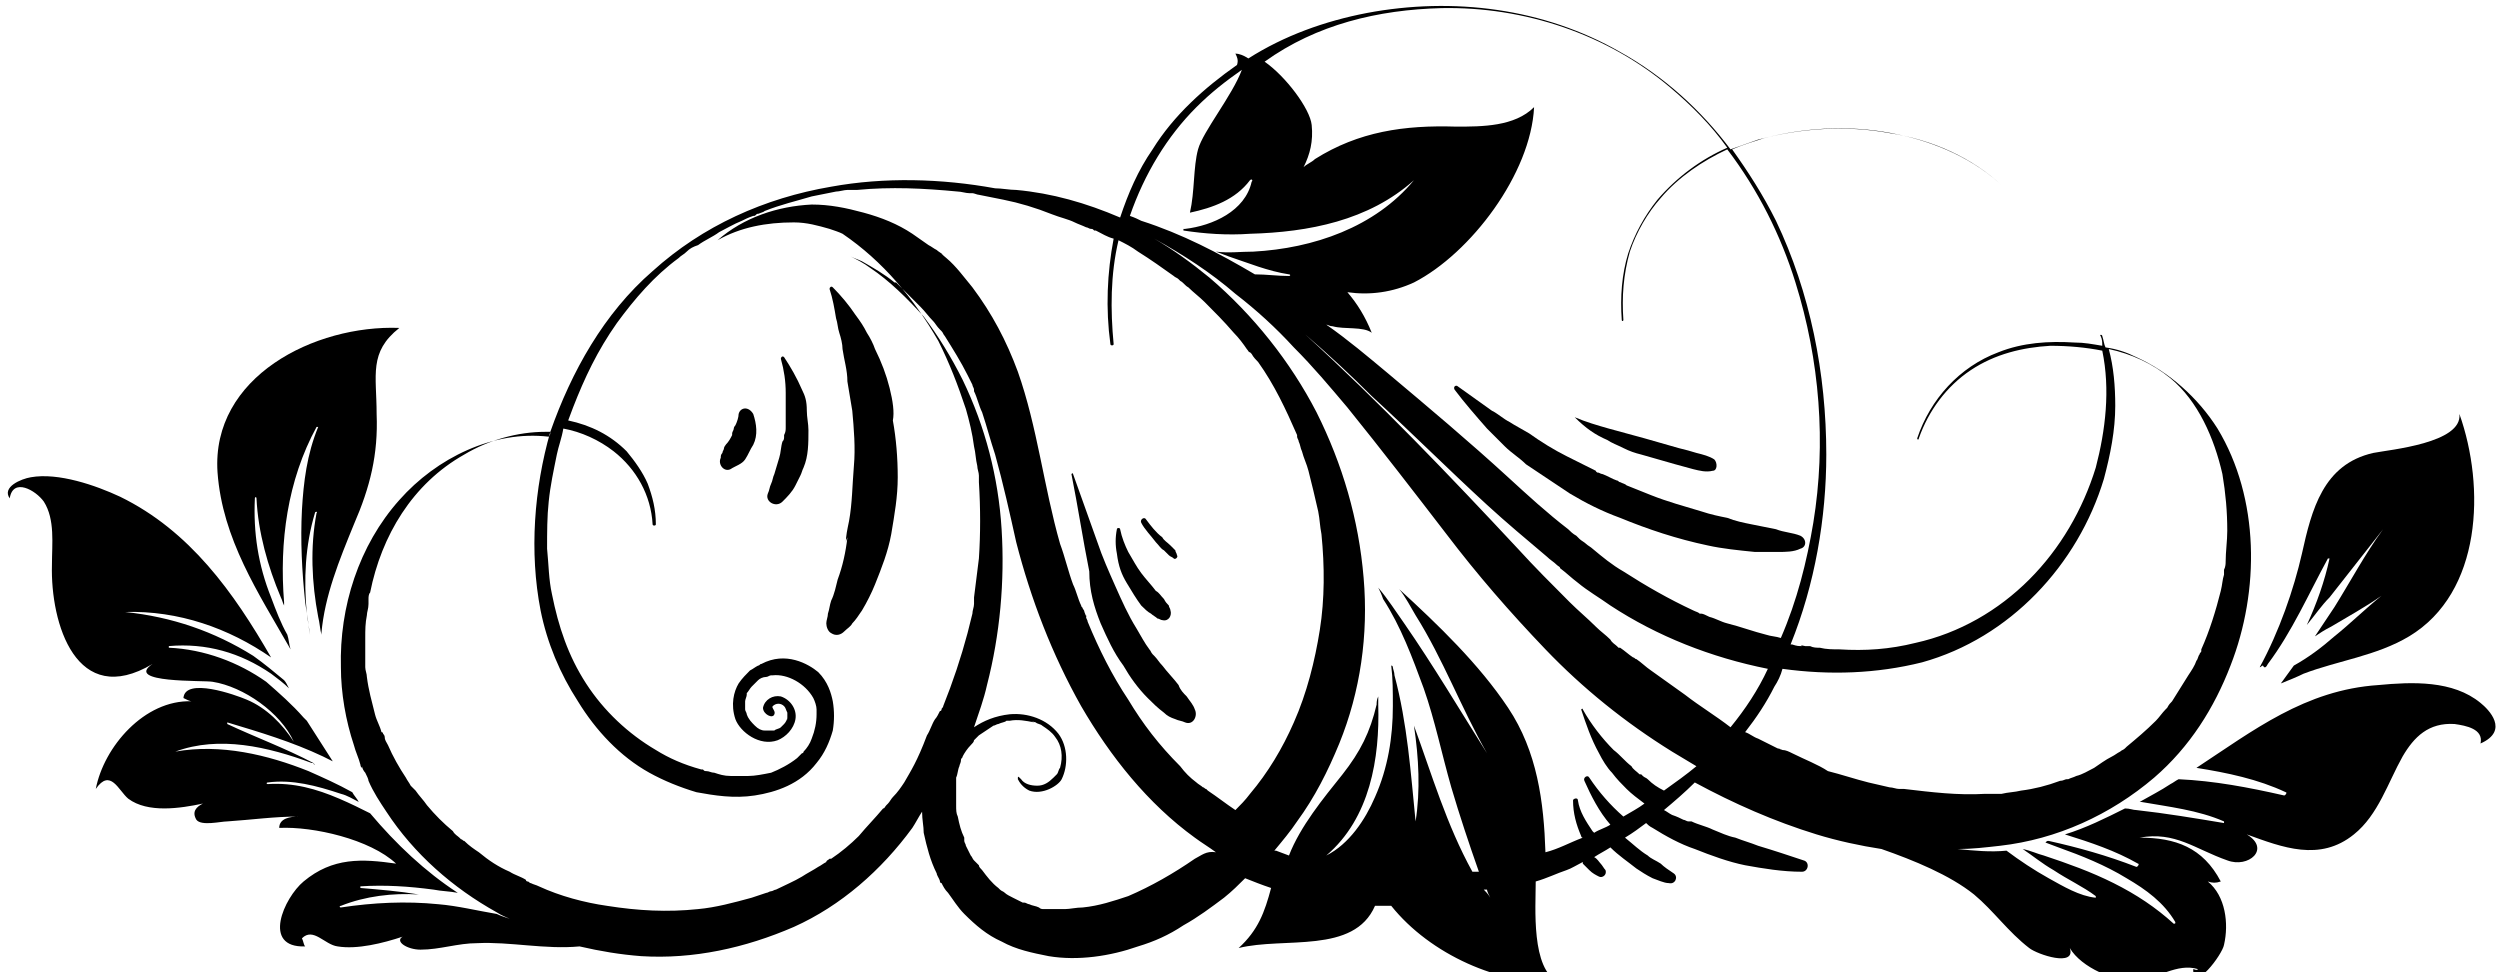
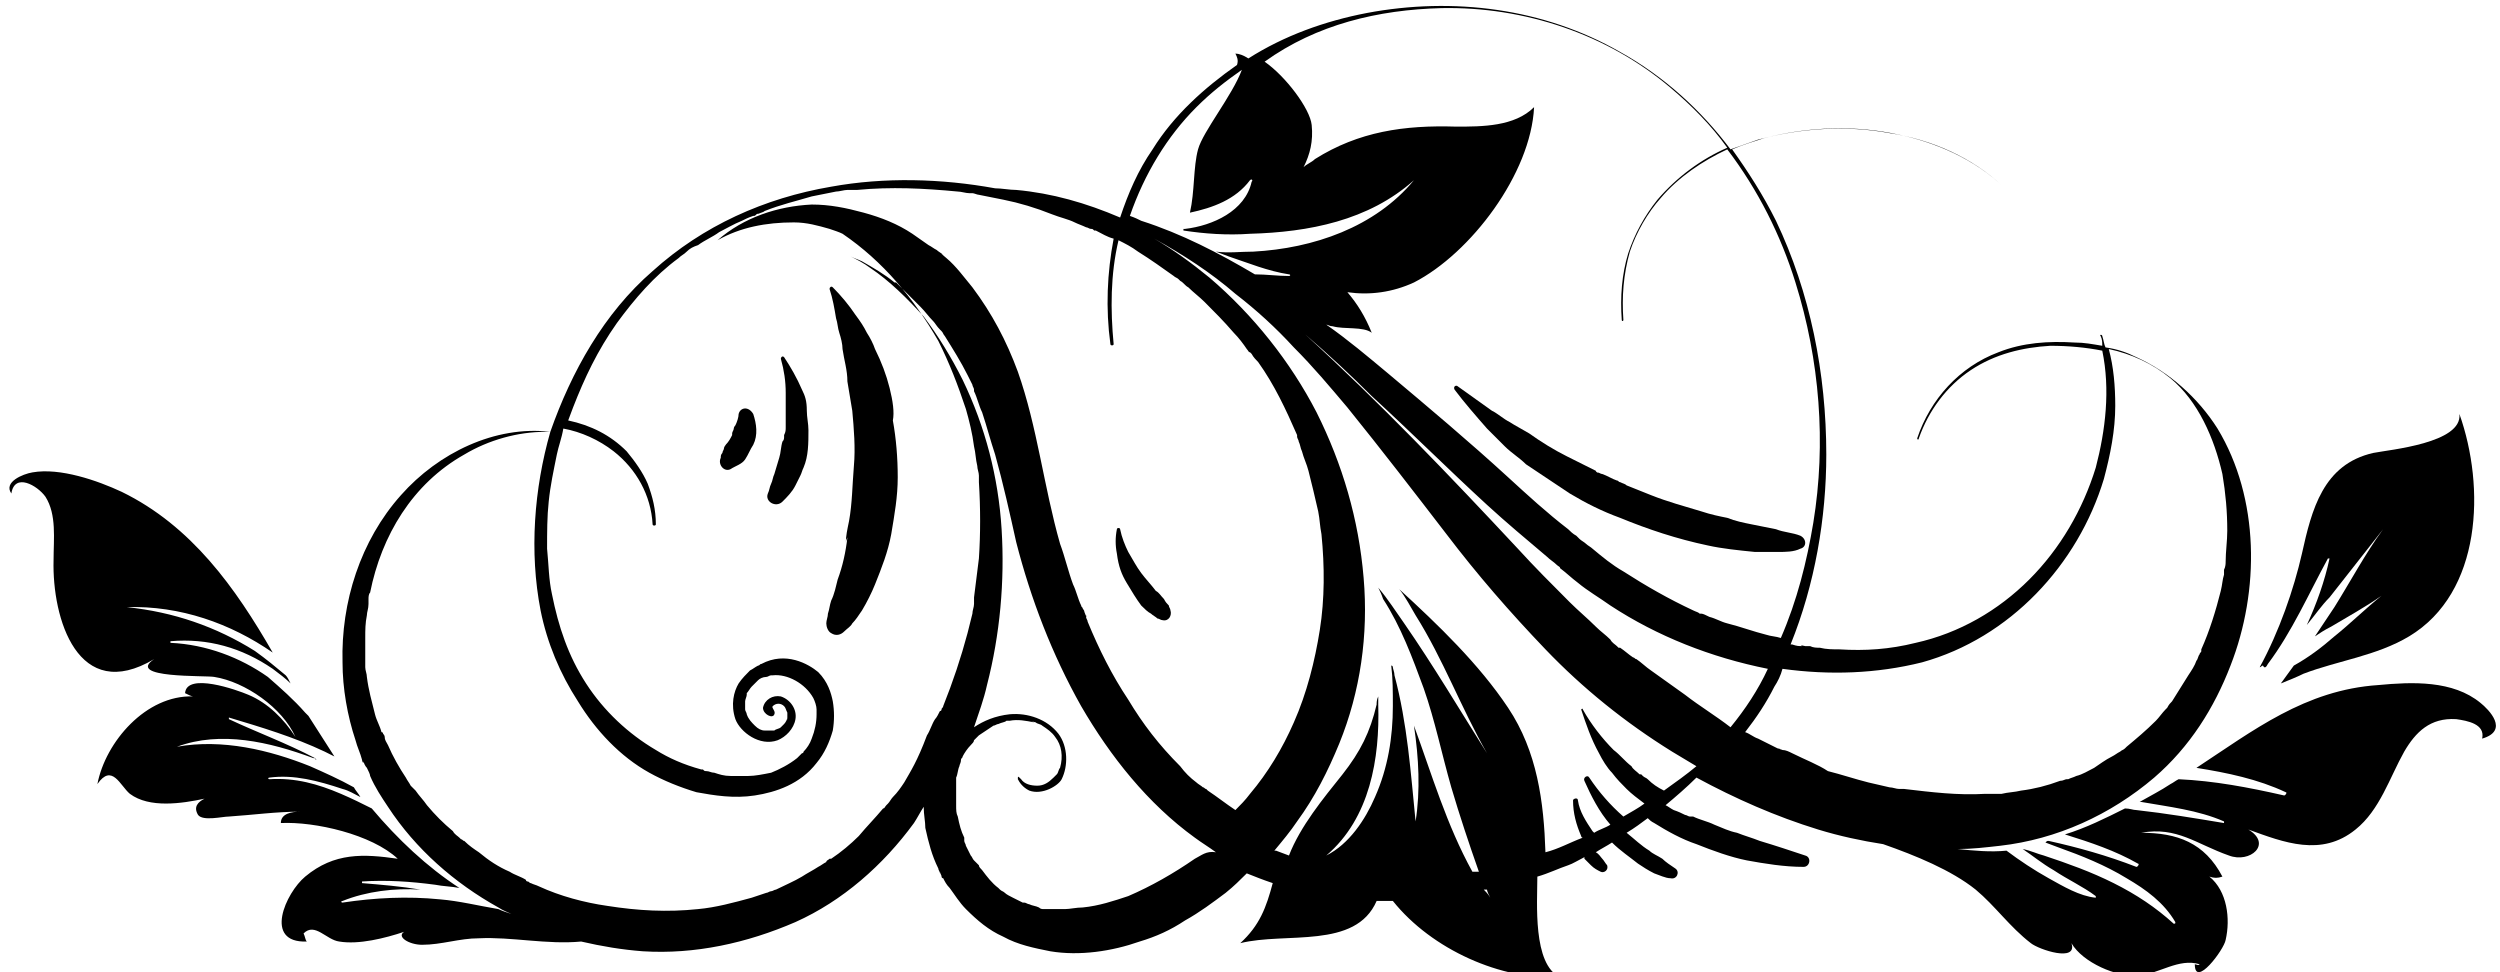
<svg xmlns="http://www.w3.org/2000/svg" version="1.0" id="Ebene_1" x="0px" y="0px" width="154px" height="59.9px" viewBox="0 0 154 59.9" enable-background="new 0 0 154 59.9" xml:space="preserve">
  <g>
    <polygon points="48.8,44.6 48.8,44.6 48.8,44.6  " />
    <path d="M50.6,44.2C50.6,44.2,50.6,44.2,50.6,44.2C50.6,44.2,50.6,44.2,50.6,44.2C50.6,44.3,50.6,44.2,50.6,44.2z" />
    <path d="M109.8,46.2C109.7,46.2,109.4,46,109.8,46.2L109.8,46.2z" />
    <path d="M93,26c-0.4-0.2-0.7-0.5-1.1-0.7c-0.7-0.5-1.4-1-2.1-1.5c-0.1-0.1-0.3,0-0.2,0.2c0.6,0.8,1.3,1.6,2,2.4   c0.4,0.4,0.7,0.7,1.1,1.1c0.4,0.4,0.9,0.7,1.3,1.1c0.9,0.6,1.8,1.2,2.7,1.8c1,0.6,2,1.1,3.1,1.5c1.7,0.7,3.5,1.3,5.4,1.7   c0.9,0.2,1.9,0.3,2.9,0.4c0.5,0,0.9,0,1.4,0c0.5,0,1,0,1.4-0.2c0.4-0.1,0.4-0.6,0-0.8c-0.5-0.2-1-0.2-1.5-0.4   c-0.5-0.1-1-0.2-1.5-0.3c-0.5-0.1-1-0.2-1.5-0.4c-0.5-0.1-1-0.2-1.6-0.4c-1-0.3-2.1-0.6-3.1-1c-0.5-0.2-1-0.4-1.5-0.6   c-0.1-0.1-0.2-0.1-0.4-0.2c-0.1,0-0.1-0.1-0.2-0.1c0,0-0.3-0.1,0,0c-0.3-0.1-0.6-0.3-0.9-0.4c-0.1,0-0.2-0.1-0.3-0.1   c0.2,0.1-0.1,0-0.1-0.1c-0.2-0.1-0.4-0.2-0.6-0.3c-0.4-0.2-0.8-0.4-1.2-0.6c-0.8-0.4-1.6-0.9-2.3-1.4C93.7,26.4,93.3,26.2,93,26z" />
-     <path d="M99,27.1c0.3,0.2,0.6,0.3,1,0.5c0.4,0.2,0.7,0.3,1.1,0.4c0.7,0.2,1.4,0.4,2.1,0.6c0.4,0.1,0.7,0.2,1.1,0.3   c0.4,0.1,0.8,0.2,1.2,0.1c0.3,0,0.3-0.5,0.1-0.7c-0.3-0.2-0.7-0.3-1.1-0.4c-0.3-0.1-0.7-0.2-1.1-0.3c-0.7-0.2-1.4-0.4-2.1-0.6   c-0.4-0.1-0.7-0.2-1.1-0.3c-0.4-0.1-0.7-0.2-1.1-0.3c-0.7-0.2-1.4-0.4-2.1-0.7c0,0,0,0,0,0C97.7,26.4,98.3,26.8,99,27.1z" />
-     <path d="M67.8,38.4c0.4,0.9,0.8,1.8,1.4,2.6c0.4,0.7,0.9,1.4,1.5,2c0.3,0.3,0.6,0.6,1,0.9c0.2,0.2,0.4,0.3,0.7,0.4   c0.2,0.1,0.4,0.1,0.6,0.2c0.5,0.2,0.8-0.4,0.6-0.8c-0.1-0.3-0.3-0.5-0.5-0.8c-0.2-0.2-0.4-0.4-0.5-0.7c-0.3-0.4-0.7-0.8-1-1.2   c-0.2-0.2-0.3-0.4-0.5-0.6c0,0-0.1-0.1-0.1-0.1c0,0,0,0,0,0c-0.1-0.1-0.1-0.2-0.2-0.3c-0.3-0.4-0.5-0.8-0.8-1.3   c-0.5-0.8-0.9-1.7-1.3-2.6c-0.4-0.9-0.8-1.8-1.1-2.7c-0.5-1.4-1-2.8-1.5-4.2c0-0.1-0.1,0-0.1,0c0.4,2,0.7,4,1.1,6   C67.1,36.4,67.4,37.4,67.8,38.4z" />
    <path d="M69.4,35.9c0.3,0.5,0.6,1,0.9,1.4c0.2,0.2,0.4,0.4,0.6,0.5c0.1,0.1,0.3,0.2,0.4,0.3c0.1,0,0.2,0.1,0.3,0.1   c0.4,0.1,0.6-0.3,0.5-0.6c0-0.1-0.1-0.2-0.1-0.3c-0.1-0.1-0.2-0.2-0.3-0.4c-0.2-0.2-0.3-0.4-0.5-0.5c-0.3-0.4-0.6-0.7-0.9-1.1   c-0.3-0.4-0.5-0.8-0.8-1.3c-0.2-0.4-0.4-0.9-0.5-1.4c0-0.1-0.2-0.1-0.2,0c-0.1,0.5-0.1,1,0,1.5C68.9,34.9,69.1,35.4,69.4,35.9z" />
-     <path d="M71.2,33.4c0.2,0.2,0.3,0.4,0.5,0.5c0.1,0.1,0.2,0.2,0.3,0.3c0.1,0.1,0.2,0.1,0.3,0.2c0.1,0.1,0.3-0.1,0.2-0.2   c0-0.1-0.1-0.2-0.1-0.3c-0.1-0.1-0.2-0.2-0.3-0.3c-0.2-0.2-0.4-0.3-0.5-0.5c-0.4-0.3-0.7-0.7-1-1.1c-0.1-0.2-0.4,0-0.3,0.2   C70.5,32.6,70.9,33,71.2,33.4z" />
    <path d="M54.8,23.9c-0.2-0.8-0.5-1.6-0.9-2.4c-0.1-0.3-0.3-0.7-0.5-1c-0.2-0.4-0.4-0.7-0.7-1.1c-0.4-0.6-0.9-1.2-1.4-1.7   c-0.1-0.1-0.2,0-0.2,0.1c0.2,0.6,0.3,1.2,0.4,1.8c0.1,0.3,0.1,0.6,0.2,0.9c0.1,0.3,0.2,0.7,0.2,1c0.1,0.7,0.3,1.3,0.3,2   c0.1,0.6,0.2,1.2,0.3,1.8c0.1,1.1,0.2,2.3,0.1,3.4c-0.1,1.2-0.1,2.3-0.3,3.4c-0.1,0.5-0.2,0.9-0.2,1.4c0-0.1,0-0.2,0.1-0.4   c-0.1,0.9-0.3,1.8-0.6,2.6c-0.1,0.4-0.2,0.9-0.4,1.3c-0.1,0.3-0.1,0.5-0.2,0.8c0,0.2-0.1,0.4-0.1,0.6c0,0.2,0.1,0.5,0.3,0.6   c0.3,0.2,0.6,0.1,0.8-0.1c0.2-0.2,0.4-0.3,0.5-0.5c0.2-0.2,0.4-0.5,0.6-0.8c0.3-0.5,0.6-1.1,0.8-1.6c0.4-1,0.8-2,1-3.1   c0.2-1.2,0.4-2.3,0.4-3.5c0-1.2-0.1-2.4-0.3-3.5C55.1,25.4,55,24.7,54.8,23.9z" />
    <path d="M49.4,24c-0.3-0.7-0.7-1.4-1.1-2c-0.1-0.1-0.2,0-0.2,0.1c0.2,0.7,0.3,1.4,0.3,2.1c0,0.3,0,0.7,0,1c0,0.4,0,0.7,0,1.1   c0,0.2,0,0.3-0.1,0.5c0,0.1,0,0.1,0,0c0,0,0,0.1,0,0.1c0,0.1,0,0.2-0.1,0.3c-0.1,0.3-0.1,0.7-0.2,1c-0.1,0.3-0.2,0.7-0.3,1   c-0.1,0.2-0.1,0.4-0.2,0.6c-0.1,0.2-0.1,0.4-0.2,0.6c-0.2,0.5,0.5,0.9,0.9,0.5c0.3-0.3,0.6-0.6,0.8-1c0.1-0.2,0.2-0.4,0.3-0.6   c0.1-0.2,0.1-0.3,0.2-0.5c0.3-0.7,0.3-1.5,0.3-2.3c0-0.4-0.1-0.8-0.1-1.2C49.7,24.7,49.6,24.4,49.4,24z" />
    <path d="M45.5,25.5c0,0.2-0.1,0.5-0.2,0.7c0,0-0.1,0.1-0.1,0.2c0,0.1-0.1,0.2-0.1,0.3c0,0,0,0,0,0c0,0,0,0.1,0,0.1   c-0.1,0.2-0.2,0.4-0.4,0.6c0.1-0.1-0.1,0.1-0.1,0.2c0,0.1-0.1,0.2-0.1,0.3c-0.1,0.1-0.1,0.2-0.1,0.3c-0.2,0.4,0.2,0.9,0.6,0.7   c0.3-0.2,0.7-0.3,0.9-0.6c0.2-0.3,0.3-0.6,0.5-0.9c0.3-0.6,0.2-1.3,0-1.9C46.1,25,45.6,25.1,45.5,25.5z" />
-     <path d="M17.7,39.1c-0.4-0.7-0.7-1.5-1-2.3c-0.8-2-1.1-4-1-6.1c0-0.1,0.1-0.1,0.1,0c0.1,2.1,0.7,4.2,1.5,6.1   c0.1,0.2,0.1,0.3,0.2,0.5c0-0.1,0-0.1,0-0.2c-0.3-3.7,0.2-7.5,2-10.8c0,0,0.1,0,0.1,0c-0.7,1.7-0.9,3.4-1,5.1   c-0.1,1.9,0,3.8,0.2,5.7c0.1,0.7,0.2,1.4,0.3,2c-0.1-0.4-0.1-0.9-0.2-1.3c-0.2-2.1-0.1-4.2,0.5-6.2c0-0.1,0.2-0.1,0.1,0   c-0.4,2.1-0.3,4.3,0.1,6.4c0.1,0.4,0.1,0.7,0.2,1.1c0,0,0,0,0-0.1c0.2-2.3,1.1-4.5,2-6.7c1-2.3,1.5-4.3,1.4-6.8   c0-2.4-0.5-3.8,1.4-5.3C19.4,20,13,23.2,13.4,29.1c0.3,4.1,2.5,7.4,4.5,10.9C17.8,39.7,17.8,39.4,17.7,39.1z" />
-     <path d="M152.8,43.3c-1.7-1.4-4.2-1.3-6.3-1.1c-4.5,0.3-7.7,2.8-11.2,5.1c1.9,0.3,3.8,0.7,5.5,1.5c0.1,0,0,0.2-0.1,0.2   c-2.2-0.5-4.3-0.9-6.5-1c-0.2,0.1-0.3,0.2-0.5,0.3c-0.6,0.4-1.2,0.7-1.9,1.1c0,0,0.1,0,0.1,0c1.7,0.3,3.5,0.5,5.1,1.2   c0,0,0,0.1,0,0.1c-1.8-0.3-3.6-0.6-5.4-0.8c-0.2,0-0.4-0.1-0.7-0.1c-1.2,0.6-2.4,1.2-3.7,1.6c1.6,0.5,3.1,1,4.5,1.8   c0.1,0,0,0.2-0.1,0.2c-1.8-0.7-3.6-1.2-5.4-1.6c-0.1,0-0.1,0-0.2,0.1c0.3,0.1,0.5,0.2,0.8,0.3c1.4,0.5,2.9,1.1,4.2,1.9   c1.2,0.7,2.3,1.5,3,2.7c0,0.1,0,0.1-0.1,0.1c-1.1-1-2.3-1.8-3.7-2.5c-1.4-0.7-2.8-1.2-4.3-1.7c-0.4-0.1-0.8-0.3-1.3-0.4   c0.6,0.4,1.2,0.9,1.9,1.3c0.9,0.6,1.8,1,2.6,1.6c0,0,0,0.1,0,0.1c-1-0.1-2-0.7-2.9-1.2c-0.9-0.5-1.8-1.1-2.6-1.7c0,0,0,0,0,0   c-1,0.1-2,0-3-0.1c0.9,0,1.7-0.1,2.6-0.2c3.5-0.4,6.8-1.9,9.5-4.2c2.2-1.9,3.7-4.3,4.7-6.9c1.8-4.6,1.8-10.3-0.8-14.6   c-1.2-1.9-3-3.5-5-4.4c-0.6-0.3-1.2-0.5-1.9-0.6c-0.1-0.2-0.1-0.4-0.2-0.7c0-0.1-0.2-0.1-0.1,0c0.1,0.2,0.1,0.4,0.1,0.6   c-0.6-0.1-1.1-0.2-1.7-0.2c-1.6-0.1-3.2,0-4.7,0.6c-2.4,0.9-4.2,2.9-5,5.3c0,0.1,0.1,0.1,0.1,0c0.6-1.7,1.7-3.2,3.2-4.2   c1.5-1,3.2-1.4,4.9-1.5c1.1,0,2.2,0.1,3.2,0.3c0.5,2.4,0.2,4.9-0.4,7.2c-0.8,2.6-2.2,5-4.1,6.9c-1.9,1.9-4.3,3.3-7,3.9   c-1.6,0.4-3.1,0.5-4.7,0.4c-0.4,0-0.8,0-1.2-0.1c-0.2,0-0.4,0-0.6-0.1c-0.1,0-0.2,0-0.3,0c0,0-0.4-0.1-0.2,0c-0.2,0-0.3,0-0.6-0.1   c0,0,0,0-0.1,0c1.5-3.7,2.2-7.8,2.2-11.7c0-5-1-10-3.1-14.4c-0.8-1.6-1.7-3-2.7-4.4c0.7-0.3,1.4-0.5,2-0.7c2.7-0.7,5.6-0.8,8.3-0.2   c2.3,0.5,4.6,1.5,6.4,3.2c0,0,0.1,0,0,0c-1.9-1.8-4.4-2.9-7-3.3c-2.7-0.5-5.5-0.3-8.1,0.4c-0.6,0.2-1.1,0.4-1.7,0.6   c-1.8-2.4-4.1-4.5-6.8-6c-4.7-2.7-10.3-3.4-15.6-2.4c-2.6,0.5-5.1,1.4-7.3,2.8c-0.3-0.2-0.6-0.3-0.8-0.3c0.1,0.2,0.2,0.4,0.1,0.7   c-2,1.4-3.9,3.1-5.2,5.2c-0.9,1.3-1.5,2.7-2,4.2c-2.1-0.9-4.2-1.5-6.4-1.7c-0.4,0-0.9-0.1-1.3-0.1c-3.3-0.6-6.8-0.7-10.1-0.1   c-4.1,0.7-7.9,2.4-11,5.2c-3,2.6-5,6.2-6.3,9.9c0,0.1,0,0.2-0.1,0.3c-3.4-0.4-6.9,1.3-9.2,3.9c-2.5,2.8-3.7,6.6-3.6,10.3   c0,1.6,0.3,3.3,0.8,4.8c0.1,0.4,0.3,0.8,0.4,1.2c0,0.1,0.1,0.3,0.1,0.1c0,0.1,0.1,0.3,0.2,0.4c0.1,0.2,0.2,0.4,0.2,0.5   c0.3,0.7,0.7,1.3,1.1,1.9c1.7,2.6,4.1,4.7,6.8,6.2c0.3,0.2,0.6,0.3,0.8,0.4c-0.3-0.1-0.6-0.2-0.8-0.3c-1.2-0.2-2.4-0.5-3.6-0.6   c-2-0.2-4-0.1-6,0.2c-0.1,0-0.1-0.1,0-0.1c1.5-0.6,3.2-0.8,4.8-0.7c-1.2-0.2-2.4-0.3-3.6-0.4c0,0,0-0.1,0-0.1c1.5-0.1,3,0,4.5,0.2   c0.5,0.1,1,0.1,1.5,0.2c-2-1.3-3.8-3-5.4-4.9c-0.6-0.3-1.2-0.6-1.9-0.9c-1.4-0.6-2.8-1-4.4-0.9c-0.1,0-0.1-0.1,0-0.1   c1.5-0.2,3,0.2,4.5,0.7c0.4,0.1,0.7,0.3,1.1,0.5c-0.1-0.2-0.3-0.4-0.4-0.6c-0.9-0.5-1.8-0.9-2.7-1.3c-2.5-1-5.4-1.7-8.2-1.2   c0,0,0,0,0,0c2.7-1,5.7-0.3,8.4,0.7c0.1,0,0.1,0,0.2,0.1c0,0-0.1,0-0.1-0.1c-1.7-0.9-3.6-1.6-5.3-2.4c0,0,0-0.1,0-0.1   c2,0.6,4,1.2,5.9,2.1c0.2,0.1,0.4,0.2,0.6,0.3c-0.5-0.8-1.1-1.7-1.6-2.5c-0.1-0.1-0.1-0.1-0.2-0.2c-0.7-0.8-1.5-1.5-2.3-2.2   c-1.7-1.2-3.8-2-6-2.1c0,0,0-0.1,0-0.1c2.3-0.2,4.4,0.4,6.3,1.7c0.4,0.3,0.8,0.6,1.1,0.9c-0.1-0.2-0.2-0.4-0.3-0.5   c-0.6-0.5-1.2-1-1.9-1.5c-2.4-1.5-5-2.4-7.9-2.7c0,0,0,0,0,0c3.3-0.1,6.4,1,9,2.8c-2.3-4-5-7.8-9.3-9.9c-1.5-0.7-3.8-1.5-5.5-1.2   c-0.6,0.1-1.8,0.6-1.3,1.3c0.2-1.3,1.6-0.5,2.1,0.2c0.7,1.1,0.5,2.6,0.5,3.9c-0.1,3.6,1.5,8.9,6.2,6.1c-1.8,1.2,3.2,1,3.7,1.1   c1.9,0.3,4.2,1.9,5,3.7c-0.7-1.1-1.7-2.1-2.9-2.6c-0.7-0.3-3.8-1.4-3.9-0.1c0.2,0.1,0.4,0.2,0.5,0.2c-2.9-0.1-5.4,2.8-5.9,5.4   c0.9-1.3,1.4,0.1,2,0.6c1.2,0.9,3.2,0.6,4.6,0.3c-0.4,0.2-0.7,0.5-0.4,1c0.3,0.4,1.5,0.1,1.9,0.1c1.5-0.1,2.9-0.3,4.4-0.3   c-0.5,0-1.2,0.1-1.2,0.7c2.1-0.1,5.6,0.7,7.2,2.2c-2.1-0.3-3.9-0.4-5.7,1.1c-1.2,1-2.6,4.1,0.1,4c-0.1-0.1-0.1-0.3-0.2-0.5   c0.7-0.7,1.4,0.4,2.2,0.5c1.2,0.2,2.8-0.2,4-0.6c-0.5,0.3,0.3,0.8,1.1,0.8c1.2,0,2.3-0.4,3.5-0.4c2-0.1,4.2,0.4,6.3,0.2   c1.3,0.3,2.5,0.5,3.8,0.6c3.2,0.2,6.4-0.5,9.4-1.8c2.9-1.3,5.4-3.5,7.3-6.1c0.2-0.3,0.4-0.7,0.6-1c0,0.5,0.1,0.9,0.1,1.3   c0.2,0.9,0.4,1.7,0.8,2.5c0,0.1,0.1,0.2,0.1,0.3c0,0,0-0.1,0-0.1c0,0.1,0.1,0.2,0.1,0.3c0,0,0,0.1,0.1,0.1c0.1,0.2,0.2,0.4,0.4,0.6   c0.3,0.4,0.6,0.9,1,1.3c0.7,0.7,1.4,1.3,2.3,1.7c0.9,0.5,1.9,0.7,2.9,0.9c1.8,0.3,3.8,0,5.5-0.6c1-0.3,1.9-0.7,2.8-1.3   c0.9-0.5,1.7-1.1,2.5-1.7c0.5-0.4,0.9-0.8,1.3-1.2c0.5,0.2,1,0.4,1.6,0.6c-0.4,1.5-0.8,2.6-2,3.7c2.8-0.7,7.1,0.4,8.4-2.6   c0.3,0,0.7,0,1,0c2.4,3,6.7,4.9,10.3,4.7c-1.7-0.8-1.4-4.6-1.4-6.2c0.7-0.2,1.3-0.5,1.9-0.7c0.3-0.1,0.6-0.3,1-0.5c0,0,0,0,0,0.1   c0.1,0.1,0.3,0.3,0.4,0.4c0.2,0.2,0.4,0.3,0.6,0.4c0.2,0.1,0.5-0.1,0.4-0.4c-0.1-0.1-0.2-0.3-0.3-0.4c-0.1-0.1-0.2-0.3-0.4-0.4   c0.3-0.2,0.7-0.4,1-0.6c0,0,0,0,0,0c0.5,0.5,1.1,0.9,1.6,1.3c0.3,0.2,0.6,0.4,1,0.6c0.3,0.1,0.7,0.3,1,0.3c0.4,0.1,0.6-0.4,0.3-0.6   c-0.3-0.2-0.6-0.4-0.8-0.6c-0.3-0.2-0.6-0.3-0.8-0.5c-0.5-0.3-0.9-0.7-1.4-1.1c0.5-0.3,0.9-0.6,1.3-0.9c0.1,0.1,0.2,0.2,0.4,0.3   c0.8,0.5,1.7,1,2.6,1.3c1,0.4,2.1,0.8,3.1,1c1.1,0.2,2.3,0.4,3.5,0.4c0.4,0,0.5-0.6,0.1-0.7c-0.9-0.3-1.8-0.6-2.8-0.9   c-0.5-0.2-0.9-0.3-1.4-0.5c-0.5-0.1-0.9-0.3-1.4-0.5c-0.4-0.2-0.9-0.3-1.3-0.5c0,0,0,0-0.1,0c0,0-0.1,0-0.1,0   c-0.1,0-0.2-0.1-0.3-0.1c-0.2-0.1-0.4-0.2-0.7-0.3c-0.2-0.1-0.3-0.2-0.5-0.3c0.6-0.5,1.3-1.1,1.9-1.7c2.4,1.3,4.9,2.4,7.5,3.2   c1.3,0.4,2.7,0.7,4,0.9c2,0.7,4.2,1.6,5.7,2.8c1.2,1,2.1,2.3,3.4,3.3c0.5,0.4,2.9,1.2,2.5,0c0.7,1.2,2.8,2.1,4.1,2   c1.3-0.1,2.5-1.1,3.8-0.7c-0.1,0.1-0.2,0-0.3,0c0,1.5,1.8-0.9,1.9-1.5c0.3-1.3,0.1-3-1-3.9c0.3,0.1,0.5,0.1,0.8,0   c-1.1-2.1-2.8-2.7-5-2.7c2.2-0.4,3.4,0.7,5.4,1.4c1.3,0.5,2.7-0.7,1.2-1.6c2.2,0.8,4.5,1.7,6.6,0c1.5-1.2,2.1-3.2,3-4.8   c0.7-1.2,1.6-2.1,3.2-2c0.7,0.1,1.8,0.3,1.6,1.2C154.6,45,153.3,43.7,152.8,43.3z M88.8,0.5c5.1-0.1,10.2,1.6,14.1,4.9   c1.3,1.1,2.5,2.3,3.5,3.7c-1.6,0.7-3.1,1.8-4.3,3.2c-0.8,1-1.4,2.1-1.8,3.3c-0.4,1.3-0.5,2.7-0.4,4.1c0,0.1,0.1,0.1,0.1,0   c-0.1-1.4,0-2.8,0.4-4.2c0.4-1.2,1.1-2.4,1.9-3.3c1.1-1.3,2.6-2.3,4.1-3c1.9,2.5,3.3,5.3,4.2,8.2c1.5,4.8,1.9,9.9,1.1,14.8   c-0.4,2.4-1,4.8-2,7.1c-0.3-0.1-0.6-0.1-0.9-0.2c-0.8-0.2-1.6-0.5-2.4-0.7c-0.4-0.1-0.7-0.3-1.1-0.4c-0.2-0.1-0.4-0.2-0.5-0.2   c0,0,0,0,0,0c0,0,0,0-0.1,0c-0.1-0.1-0.2-0.1-0.4-0.2c-1.5-0.7-2.9-1.5-4.3-2.4c-0.7-0.4-1.3-0.9-1.9-1.4c-0.1-0.1-0.3-0.2-0.4-0.3   c0,0,0,0,0,0c0,0,0,0,0,0c-0.1-0.1-0.3-0.2-0.4-0.3c-0.1-0.1-0.1-0.1-0.2-0.2c0,0,0,0,0,0c0,0,0.1,0.1,0,0   c-0.2-0.1-0.4-0.3-0.5-0.4c-1.3-1-2.5-2.1-3.7-3.2c-2.4-2.2-4.9-4.3-7.4-6.4c-1.2-1-2.5-2.1-3.8-3c0.1,0,0.2,0.1,0.4,0.1   c0.7,0.2,1.9,0,2.4,0.4c-0.4-1-0.9-1.8-1.5-2.5c1.4,0.2,2.8,0,4.1-0.6c3.5-1.8,7.2-6.7,7.4-10.8c-1.2,1.2-3.2,1.2-4.8,1.2   c-3.2-0.1-6,0.3-8.7,2c-0.2,0.2-0.5,0.3-0.7,0.5c0.4-0.8,0.6-1.6,0.5-2.6c-0.1-1-1.6-3-2.9-3.9C81.1,1.5,84.9,0.6,88.8,0.5z    M103.8,42.8c-0.7-0.5-1.4-1-2.1-1.5c-0.3-0.2-0.6-0.5-0.9-0.7c-0.1,0-0.1-0.1-0.2-0.1c0,0,0,0,0,0c-0.3-0.2-0.5-0.4-0.8-0.6   c0,0,0,0-0.1,0c0,0-0.1-0.1-0.1-0.1c-0.1-0.1-0.3-0.2-0.4-0.4c-0.3-0.3-0.6-0.5-0.9-0.8c-0.5-0.5-1.1-1-1.6-1.5   c-1.1-1.1-2.2-2.2-3.2-3.3c-4.2-4.5-8.5-9-13.1-13.2c1.4,1.2,2.8,2.5,4.1,3.8c2.4,2.2,4.7,4.5,7.1,6.7c1.2,1.1,2.4,2.1,3.7,3.2   c0.2,0.2,0.4,0.3,0.6,0.5c0.1,0.1,0.2,0.1,0.2,0.2c0,0,0,0,0,0c0,0-0.1,0,0,0c0.4,0.3,0.7,0.6,1.1,0.9c0.6,0.5,1.3,0.9,2,1.4   c2.9,1.9,6.2,3.2,9.7,3.9c-0.6,1.3-1.4,2.5-2.3,3.6C105.7,44.1,104.7,43.5,103.8,42.8z M100.6,40.5   C100.6,40.5,100.5,40.5,100.6,40.5C100.4,40.3,100.5,40.4,100.6,40.5z M73.7,6.6c0.9-0.9,1.8-1.6,2.8-2.3c-0.6,1.6-2.4,3.8-2.7,4.9   c-0.3,1.1-0.2,2.6-0.5,3.9c1.4-0.3,2.8-0.8,3.7-2c0.1-0.1,0.2,0,0.1,0.1c-0.4,1.8-2.4,2.7-4.1,2.9c0,0-0.1,0-0.1,0c0,0,0,0,0,0.1   c1.3,0.2,2.7,0.3,4.1,0.2c3.6-0.1,7.3-0.8,10.1-3.3c0,0,0,0,0,0c-2.4,2.9-6.2,4.2-9.9,4.4c-0.8,0-1.5,0.1-2.3,0   c0.3,0.1,0.5,0.2,0.8,0.3c1.2,0.4,2.4,0.9,3.7,1.1c0.1,0,0.1,0.1,0,0.1c-0.7,0-1.4-0.1-2.1-0.1c-2.2-1.3-4.5-2.5-7-3.3   c-0.2-0.1-0.4-0.2-0.7-0.3C70.5,10.7,71.9,8.4,73.7,6.6z M32.4,54.3c0.1,0,0.1,0.1,0.1,0.1c0,0,0,0,0,0   C32.5,54.3,32.5,54.3,32.4,54.3z M54.6,49.6C54.7,49.6,54.7,49.5,54.6,49.6C54.7,49.5,54.7,49.5,54.6,49.6   C54.7,49.5,54.7,49.6,54.6,49.6z M55.7,48.2c-0.2,0.3-0.4,0.6-0.7,0.9c-0.1,0.1-0.2,0.3-0.3,0.4c0,0,0,0-0.1,0.1   c-0.1,0.1-0.1,0.2-0.2,0.2c-0.5,0.6-1,1.1-1.5,1.7c-0.5,0.5-1.1,1-1.7,1.4c0,0,0,0-0.1,0c-0.1,0.1-0.2,0.1-0.2,0.2   c-0.2,0.1-0.3,0.2-0.5,0.3c-0.3,0.2-0.7,0.4-1,0.6c-0.5,0.3-1,0.5-1.6,0.8c-0.1,0-0.2,0.1-0.3,0.1c-0.1,0-0.2,0.1-0.3,0.1   c-0.3,0.1-0.6,0.2-0.9,0.3c-1.1,0.3-2.2,0.6-3.3,0.7c-1.9,0.2-3.7,0.1-5.6-0.2c-1.4-0.2-2.9-0.6-4.2-1.2c-0.2-0.1-0.3-0.1-0.5-0.2   c-0.1,0-0.1-0.1-0.2-0.1c0,0-0.1,0-0.1-0.1c-0.3-0.2-0.7-0.3-1-0.5c-0.7-0.3-1.3-0.7-1.9-1.2c-0.3-0.2-0.6-0.4-0.9-0.7   c-0.1,0-0.1-0.1-0.2-0.1c0,0,0,0,0,0c0,0-0.1-0.1-0.1-0.1c-0.1-0.1-0.3-0.2-0.4-0.4c-0.6-0.5-1.1-1-1.6-1.6   c-0.2-0.3-0.5-0.6-0.7-0.9c-0.1-0.1-0.1-0.1-0.2-0.2c0,0,0,0,0,0c0,0,0,0-0.1-0.1c-0.1-0.2-0.2-0.3-0.3-0.5c-0.4-0.6-0.8-1.3-1.1-2   c-0.1-0.2-0.2-0.3-0.2-0.5c0-0.1-0.1-0.2-0.1-0.2c0,0,0-0.1-0.1-0.1c0,0,0,0,0,0c-0.1-0.4-0.3-0.7-0.4-1.1   c-0.2-0.8-0.4-1.5-0.5-2.3c0-0.2-0.1-0.4-0.1-0.6c0,0,0,0,0,0c0,0,0-0.1,0-0.1c0-0.1,0-0.2,0-0.3c0-0.5,0-0.9,0-1.4   c0-0.5,0-0.9,0.1-1.4c0-0.2,0.1-0.4,0.1-0.7c0,0,0-0.2,0-0.1c0-0.1,0-0.1,0-0.2c0-0.1,0-0.3,0.1-0.4c0.7-3.5,2.6-6.7,5.8-8.5   c1.5-0.9,3.3-1.4,5-1.4c0.1,0,0.2,0,0.3,0c-1,3.5-1.3,7.4-0.6,11c0.4,2,1.2,3.9,2.3,5.6c1.1,1.8,2.6,3.4,4.4,4.4   c0.9,0.5,1.9,0.9,2.9,1.2c1.1,0.2,2.3,0.4,3.6,0.2c1.3-0.2,2.8-0.7,3.8-2c0.5-0.6,0.8-1.3,1-2c0.1-0.6,0.1-1.2,0-1.8   c-0.1-0.5-0.3-1.2-0.9-1.8c-0.6-0.5-2-1.3-3.5-0.5c-0.1,0-0.1,0.1-0.2,0.1c0.2-0.1,0.2-0.1,0,0c-0.2,0.1-0.3,0.2-0.5,0.3   c-0.2,0.2-0.5,0.5-0.7,0.8c-0.3,0.5-0.5,1.3-0.2,2.2c0.3,0.8,1.5,1.7,2.6,1.3c0.5-0.2,1-0.7,1.1-1.3c0.1-0.6-0.3-1.2-0.9-1.4   c-0.5-0.1-1,0.2-1.1,0.7c0,0.4,0.6,0.7,0.7,0.4c0.1-0.2-0.2-0.4-0.1-0.5c0.2-0.2,0.5-0.2,0.7,0c0,0,0,0,0,0c0,0,0,0,0,0   c0.1,0.1,0.1,0.2,0.2,0.4c0,0,0,0,0,0c0,0,0,0,0,0c0,0.1,0,0.2,0,0.3c0-0.1,0-0.1,0,0c0,0,0,0,0,0c0,0,0,0.1,0,0.1   c-0.1,0.3,0,0.1,0-0.1c0,0.1-0.1,0.3-0.2,0.4c-0.1,0.1-0.1,0.1-0.2,0.2c-0.1,0.1-0.3,0.1-0.4,0.2c0,0,0,0,0,0c-0.1,0-0.2,0-0.4,0   c-0.1,0-0.1,0-0.2,0c-0.2,0-0.4-0.1-0.6-0.3c-0.2-0.2-0.4-0.4-0.5-0.7c0-0.1-0.1-0.2-0.1-0.3c0-0.1,0-0.2,0-0.3c0-0.1,0-0.1,0-0.2   c0-0.1,0.1-0.3,0.1-0.4c0,0,0,0,0,0c0,0,0-0.1,0-0.1c0.1-0.1,0.2-0.3,0.3-0.4c0,0,0.1-0.1,0.1-0.1c0,0,0,0,0,0   c0.1-0.1,0.2-0.2,0.3-0.3c0.1-0.1,0.3-0.2,0.5-0.2c0.1,0,0.2-0.1,0.3-0.1c0,0,0.1,0,0.1,0c0,0,0,0,0,0c0.9-0.1,2,0.5,2.5,1.4   c0.1,0.2,0.2,0.5,0.2,0.7c0-0.1,0-0.2,0,0c0,0,0,0,0,0c0,0,0,0,0,0c0,0.2,0,0.1,0,0c0,0.1,0,0.2,0,0.3c0,0.5-0.1,1-0.3,1.5   c-0.1,0.3-0.3,0.6-0.5,0.8c0,0,0,0.1-0.1,0.1c0,0,0,0,0,0c-0.1,0.1-0.2,0.2-0.3,0.3c-0.5,0.4-1.1,0.7-1.6,0.9   c-0.5,0.1-1,0.2-1.4,0.2c-0.1,0-0.2,0-0.2,0c-0.1,0-0.1,0-0.2,0c-0.2,0-0.5,0-0.7,0c-0.4,0-0.7-0.1-1-0.2c-0.2,0-0.3-0.1-0.5-0.1   c-0.1,0-0.1,0-0.2-0.1c0,0-0.1,0-0.1,0c0,0,0,0,0,0c-1.1-0.3-2-0.7-2.8-1.2c-1.7-1-3.2-2.4-4.3-4.1c-1.1-1.7-1.7-3.5-2.1-5.5   c-0.2-0.9-0.2-1.8-0.3-2.8c0-1,0-2,0.1-2.9c0.1-1,0.3-1.9,0.5-2.9c0.1-0.5,0.3-1,0.4-1.6c1.1,0.2,2.2,0.7,3.1,1.4   c1.4,1.1,2.3,2.7,2.4,4.5c0,0.1,0.2,0.1,0.2,0c0-0.9-0.2-1.7-0.5-2.5c-0.3-0.7-0.8-1.4-1.3-2c-1-1-2.2-1.6-3.6-1.9   c0.1-0.3,0.2-0.5,0.3-0.8c0.7-1.8,1.5-3.5,2.7-5.2c1.1-1.5,2.3-2.9,3.8-4c0.2-0.2,0.3-0.2,0.5-0.4c0.2-0.2,0.4-0.3,0.7-0.4   c0.4-0.3,0.9-0.5,1.3-0.8c0.4-0.2,0.9-0.5,1.4-0.7c0.2-0.1,0.4-0.2,0.7-0.3c0.1,0,0.1,0,0.2-0.1c0,0,0.2-0.1,0.1,0   c0.1-0.1,0.3-0.1,0.4-0.2c1-0.4,1.9-0.6,2.9-0.9c0.5-0.1,1-0.2,1.5-0.3c0.2,0,0.5-0.1,0.7-0.1c0.1,0,0.2,0,0.4,0c0,0,0,0,0,0   c0,0,0,0,0,0c0.1,0,0.2,0,0.2,0c2.1-0.2,4.1-0.1,6.2,0.1c0.2,0,0.5,0.1,0.7,0.1c0,0,0.1,0,0.1,0c0,0,0.1,0,0.1,0   c0.1,0,0.3,0.1,0.4,0.1c0.5,0.1,1,0.2,1.5,0.3c1,0.2,2,0.5,3,0.9c0.5,0.2,1,0.3,1.4,0.5c0.2,0.1,0.5,0.2,0.7,0.3   c0.1,0,0.2,0.1,0.3,0.1c0.1,0,0.1,0,0.2,0.1c0,0,0.1,0,0.1,0c0.4,0.2,0.7,0.4,1.1,0.5c-0.4,2.1-0.5,4.3-0.2,6.5   c0,0.1,0.2,0.1,0.2,0c-0.2-2.1-0.2-4.3,0.3-6.4c0.4,0.2,0.8,0.4,1.2,0.7c0.8,0.5,1.5,1,2.2,1.5c0.1,0.1,0.2,0.1,0.3,0.2   c0,0,0.1,0.1,0.1,0.1c0.2,0.1,0.3,0.3,0.5,0.4c0.3,0.3,0.7,0.6,1,0.9c0.6,0.6,1.2,1.2,1.8,1.9c0.3,0.3,0.6,0.7,0.8,1   c0.1,0.1,0.1,0.2,0.2,0.2c0,0,0,0,0,0c0,0,0,0,0.1,0.1c0.1,0.2,0.3,0.4,0.4,0.5c1,1.4,1.7,2.9,2.4,4.5c0,0,0,0.1,0,0.1   c0,0.1,0.1,0.2,0.1,0.3c0.1,0.2,0.1,0.4,0.2,0.6c0.1,0.4,0.3,0.8,0.4,1.2c0.2,0.8,0.4,1.6,0.6,2.5c0.1,0.5,0.1,0.9,0.2,1.4   c0.2,2,0.2,4-0.1,5.9c-0.3,1.9-0.8,3.9-1.6,5.7c-0.7,1.6-1.6,3.1-2.7,4.4c-0.3,0.4-0.6,0.7-0.9,1c-0.6-0.4-1.1-0.8-1.7-1.2   c0,0-0.1-0.1-0.1-0.1c-0.1,0-0.1-0.1-0.2-0.1c-0.1-0.1-0.3-0.2-0.4-0.3c-0.4-0.3-0.7-0.6-1-1c-1.3-1.3-2.3-2.6-3.2-4.1   c-1-1.5-1.8-3.1-2.5-4.8c0-0.1-0.1-0.2-0.1-0.3c0,0,0-0.1,0-0.1c0.1,0.2,0,0.1-0.1-0.2c0-0.1-0.1-0.2-0.1-0.2   c0-0.1-0.1-0.1-0.1-0.2c-0.2-0.4-0.3-0.9-0.5-1.3c-0.3-0.8-0.5-1.7-0.8-2.5c-1-3.5-1.4-7.2-2.6-10.6c-0.7-1.9-1.6-3.6-2.8-5.2   c-0.5-0.6-1-1.3-1.6-1.8c-0.1-0.1-0.5-0.4-0.2-0.2c-0.1-0.1-0.3-0.2-0.4-0.3c-0.2-0.1-0.3-0.2-0.5-0.3c-0.3-0.2-0.7-0.5-1-0.7   c-0.9-0.6-1.9-1-3-1.3c-1.1-0.3-2.1-0.5-3.2-0.5c-2.1,0.1-4.2,0.8-5.8,2.2c0,0,0,0,0,0c1.4-0.8,3-1.1,4.7-1.1   c0.8,0,1.5,0.2,2.2,0.4c0.3,0.1,0.6,0.2,0.8,0.3c2.5,1.7,4.4,4,5.9,6.6c0.7,1.4,1.2,2.7,1.7,4.2c0.2,0.7,0.4,1.5,0.5,2.3   c0.1,0.4,0.1,0.8,0.2,1.2c0,0.2,0.1,0.4,0.1,0.6c0,0,0,0.2,0,0c0,0,0,0.1,0,0.1c0,0.1,0,0.2,0,0.3c0.1,1.6,0.1,3.2,0,4.7   c-0.1,0.8-0.2,1.6-0.3,2.4c0,0.1,0,0.1,0,0.1c0,0.1,0,0.2,0,0.3c0,0.2-0.1,0.4-0.1,0.6c-0.1,0.4-0.2,0.8-0.3,1.2   c-0.4,1.5-0.9,3-1.5,4.5c0,0.1-0.1,0.1-0.1,0.2c0,0,0,0.1-0.1,0.1c-0.1,0.2-0.2,0.4-0.3,0.5c-0.2,0.3-0.3,0.7-0.5,1   C56.5,46.9,56.1,47.5,55.7,48.2z M46.2,43.5C46.2,43.5,46.2,43.5,46.2,43.5C46.2,43.3,46.2,43.4,46.2,43.5z M46.2,43.6   C46.2,43.7,46.2,43.7,46.2,43.6C46.2,43.6,46.2,43.6,46.2,43.6z M48.8,44.2C48.8,43.9,48.8,44.1,48.8,44.2L48.8,44.2z M77,22.6   C77,22.6,77,22.6,77,22.6C77,22.6,76.9,22.5,77,22.6z M73.6,52.9c-1.3,0.9-2.7,1.7-4.1,2.3c-0.9,0.3-1.8,0.6-2.8,0.7   c-0.4,0-0.8,0.1-1.1,0.1c-0.2,0-0.4,0-0.6,0c-0.1,0-0.2,0-0.3,0c0,0-0.1,0-0.1,0c0,0-0.1,0-0.1,0c0,0-0.1,0-0.1,0c0,0,0,0-0.1,0   c-0.1,0-0.2,0-0.3-0.1c-0.2-0.1-0.4-0.1-0.6-0.2c-0.1,0-0.2-0.1-0.3-0.1c0,0-0.1,0-0.1,0c-0.2-0.1-0.4-0.2-0.6-0.3   c-0.2-0.1-0.4-0.2-0.5-0.3c-0.1-0.1-0.2-0.1-0.3-0.2c0,0,0,0,0,0c0,0-0.1-0.1-0.1-0.1c-0.4-0.3-0.7-0.7-1-1.1   c-0.1-0.1-0.2-0.2-0.2-0.3c0,0,0,0,0,0c0,0-0.1-0.1-0.1-0.1c0,0-0.1-0.1-0.1-0.1c0,0,0,0,0,0c-0.2-0.2-0.2-0.2-0.1-0.1   c-0.1-0.1-0.1-0.2-0.2-0.3c-0.1-0.2-0.2-0.4-0.3-0.6c0-0.1-0.1-0.2-0.1-0.3c0,0,0,0,0-0.1c0,0,0-0.1,0-0.1   c-0.2-0.4-0.3-0.8-0.4-1.3c-0.1-0.2-0.1-0.4-0.1-0.7c0,0,0,0,0,0c0,0,0-0.1,0-0.1c0-0.1,0-0.3,0-0.4c0-0.2,0-0.5,0-0.7   c0-0.1,0-0.2,0-0.3c0,0,0-0.1,0-0.1c0,0,0-0.1,0-0.1c0.1-0.2,0.1-0.5,0.2-0.7c0-0.1,0.1-0.2,0.1-0.4c0-0.1,0.1-0.1,0.1-0.2   c0,0,0,0,0,0c0,0,0,0,0,0c0.1-0.2,0.3-0.5,0.5-0.7c0.1-0.1,0.2-0.2,0.2-0.3c0.1-0.1,0.2-0.2,0.3-0.3c0.3-0.2,0.6-0.4,0.9-0.6   c0.1,0,0.4-0.2,0,0c0.1,0,0.2-0.1,0.3-0.1c0.2-0.1,0.4-0.1,0.5-0.2c0.1,0,0.2,0,0.2,0c0.5-0.1,1,0,1.5,0.1c-0.4-0.2,0,0,0.1,0   c0.1,0.1,0.3,0.1,0.4,0.2c0.3,0.2,0.6,0.4,0.8,0.7c0.4,0.5,0.5,1.2,0.3,1.9c-0.1,0.1-0.1,0.3-0.2,0.4c-0.1,0.1-0.2,0.2-0.2,0.2   c-0.3,0.3-0.6,0.5-1,0.5c-0.4,0-0.8-0.1-1-0.4c-0.2-0.2-0.2-0.2-0.2,0c0.1,0.2,0.3,0.5,0.7,0.7c0.8,0.3,1.8-0.3,2-0.7   c0.4-0.8,0.4-2-0.2-2.8c-0.7-0.9-1.9-1.3-3-1.2c-0.9,0.1-1.6,0.4-2.2,0.8c0.3-0.9,0.6-1.7,0.8-2.6c0.8-3.1,1.1-6.4,0.9-9.6   c-0.2-3.2-1-6.3-2.4-9.2c-0.7-1.4-1.5-2.7-2.4-3.9c-1-1.1-2.1-2.2-3.3-3c-0.4-0.3-0.8-0.5-1.2-0.7c0.2,0.1,0.5,0.2,0.7,0.3   c0.7,0.4,1.4,0.8,2,1.3c0,0,0,0,0.1,0c0,0,0,0,0,0c0.1,0.1,0.1,0.1,0.2,0.2c0.1,0.1,0.3,0.3,0.4,0.4c0.3,0.3,0.6,0.6,0.9,0.9   c0.3,0.3,0.5,0.6,0.8,0.9c0.1,0.1,0.2,0.3,0.4,0.5c0,0,0.1,0.1,0.1,0.1c0.1,0.1,0.1,0.2,0.2,0.3c0.5,0.8,1,1.6,1.4,2.4   c0.1,0.2,0.2,0.4,0.3,0.6c0,0.1,0.1,0.2,0.1,0.3c0,0,0,0,0,0.1c0.2,0.4,0.3,0.9,0.5,1.3c0.3,0.9,0.5,1.7,0.8,2.6   c0.5,1.8,0.9,3.6,1.3,5.4c0.9,3.5,2.2,6.9,4,10.1c1.8,3.1,4.1,6,7,8.1c0.4,0.3,0.9,0.6,1.3,0.9C74.3,52.4,74,52.7,73.6,52.9z    M91.8,55.3C91.8,55.3,91.8,55.3,91.8,55.3c-0.1-0.2-0.3-0.4-0.4-0.5c0.1,0,0.1,0,0.2,0C91.6,54.9,91.7,55.1,91.8,55.3z    M102.5,48.7c-0.4-0.2-0.7-0.4-1-0.7c-0.1-0.1-0.2-0.1-0.3-0.2c0,0-0.1-0.1-0.1-0.1c0,0,0,0-0.1,0c0,0,0,0,0,0   c-0.2-0.2-0.4-0.3-0.5-0.5c-0.4-0.3-0.7-0.7-1.1-1c-0.7-0.7-1.4-1.6-1.9-2.5c0-0.1-0.1,0-0.1,0c0.3,0.9,0.6,1.8,1.1,2.7   c0.2,0.4,0.5,0.9,0.8,1.2c0.3,0.4,0.6,0.7,0.9,1c0.3,0.3,0.7,0.6,1.1,0.9c-0.4,0.3-0.8,0.5-1.3,0.8c-0.8-0.7-1.5-1.5-2.1-2.4   c-0.1-0.2-0.4,0-0.3,0.2c0.4,0.9,0.9,1.9,1.6,2.7c-0.3,0.2-0.7,0.3-1,0.5c0,0-0.1-0.1-0.1-0.1c-0.4-0.6-0.8-1.2-0.9-1.9   c0-0.2-0.3-0.1-0.3,0c0,0.8,0.2,1.5,0.5,2.2c0,0,0,0.1,0.1,0.1c-0.8,0.3-1.5,0.7-2.3,0.9c-0.1-3.1-0.5-6.2-2.3-8.9   c-1.8-2.7-4.3-5.1-6.7-7.3c0.4,0.5,0.7,1.1,1,1.6c1.7,2.7,2.8,5.7,4.4,8.5c0,0,0,0,0,0c-1.7-2.7-3.3-5.4-5.1-8   c-0.5-0.7-1-1.5-1.6-2.2c0.1,0.2,0.2,0.4,0.3,0.7c1.1,1.7,1.8,3.6,2.5,5.5c0.7,2,1.1,4,1.7,6.1c0.5,1.7,1.1,3.5,1.7,5.2   c-0.1,0-0.2,0-0.4,0c-1.6-2.9-2.5-6-3.6-9c0.3,2,0.4,4,0.1,5.9c0,0,0,0,0,0c-0.3-3-0.5-6-1.3-9c0-0.2-0.1-0.4-0.1-0.5   c0,0,0-0.1-0.1-0.1c0.1,0.8,0.1,1.6,0.1,2.5c0,1.9-0.3,3.8-1.1,5.6c-0.6,1.4-1.6,2.9-3,3.6c0,0-0.1,0,0,0c2.7-2.3,3.3-6,3.2-9.3   c0-0.2,0-0.3,0-0.5c-0.1,0.2-0.1,0.4-0.1,0.5c-0.4,1.7-1,2.9-2.1,4.3c-1.2,1.5-2.6,3.2-3.3,5c-0.3-0.1-0.5-0.2-0.8-0.3   c0,0-0.1,0-0.1,0c0.5-0.6,1-1.2,1.4-1.8c1.1-1.5,1.9-3.1,2.6-4.8c1.3-3.2,1.8-6.7,1.5-10.2c-0.3-3.6-1.3-7-2.9-10.2   c-1.6-3.1-3.9-6-6.6-8.3c-1.1-0.9-2.2-1.7-3.4-2.4c1.8,1,3.5,2.1,5,3.4c1.3,1,2.5,2.1,3.6,3.3c1.2,1.2,2.2,2.4,3.3,3.7   c2.1,2.6,4.1,5.2,6.1,7.8c1.9,2.5,3.9,4.8,6.1,7.1c2.3,2.4,4.9,4.5,7.8,6.3c0.5,0.3,1,0.6,1.5,0.9   C103.9,47.7,103.2,48.2,102.5,48.7z M110.4,46.4c-0.2-0.1-0.4-0.2-0.6-0.2c-0.1,0-0.2-0.1-0.3-0.1c-0.4-0.2-0.8-0.4-1.2-0.6   c-0.3-0.1-0.5-0.3-0.8-0.4c0.7-0.9,1.3-1.8,1.8-2.8c0.2-0.3,0.4-0.7,0.5-1.1c2.9,0.4,5.8,0.3,8.6-0.4c5.4-1.5,9.6-6,11.2-11.3   c0.4-1.5,0.7-3,0.7-4.5c0-1.2-0.1-2.4-0.4-3.5c1.4,0.3,2.7,0.9,3.8,1.8c1.7,1.4,2.7,3.7,3.2,5.9c0.2,1.2,0.3,2.3,0.3,3.5   c0,0.6-0.1,1.3-0.1,1.9c0,0.1,0,0.3-0.1,0.5c0,0.1,0,0.2,0,0.2c0,0,0,0,0,0.1c-0.1,0.3-0.1,0.6-0.2,1c-0.3,1.2-0.7,2.5-1.2,3.6   c0,0,0,0,0,0.1c0,0.1-0.1,0.1-0.1,0.2c-0.1,0.1-0.1,0.3-0.2,0.4c-0.1,0.3-0.3,0.6-0.5,0.9c-0.3,0.5-0.7,1.1-1,1.6   c-0.1,0.1-0.2,0.2-0.3,0.4c0,0,0,0,0,0c0,0-0.1,0.1-0.1,0.1c-0.2,0.2-0.4,0.5-0.6,0.7c-0.6,0.6-1.2,1.1-1.8,1.6   c0,0-0.1,0.1-0.1,0.1c-0.1,0.1-0.2,0.1-0.3,0.2c-0.2,0.1-0.3,0.2-0.5,0.3c-0.4,0.2-0.8,0.5-1.1,0.7c-0.4,0.2-0.7,0.4-1.1,0.5   c-0.2,0.1-0.3,0.1-0.5,0.2c0,0-0.1,0-0.1,0c-0.1,0-0.2,0.1-0.4,0.1c-0.8,0.3-1.6,0.5-2.4,0.6c-0.4,0.1-0.8,0.1-1.2,0.2   c0,0-0.1,0-0.1,0c-0.1,0-0.1,0-0.2,0c-0.2,0-0.5,0-0.7,0c-1.7,0.1-3.3-0.1-5-0.3c-0.1,0-0.2,0-0.3,0c-0.2,0-0.4-0.1-0.6-0.1   c-0.4-0.1-0.9-0.2-1.3-0.3c-0.8-0.2-1.7-0.5-2.5-0.7C112,47.1,111.2,46.8,110.4,46.4z" />
+     <path d="M152.8,43.3c-1.7-1.4-4.2-1.3-6.3-1.1c-4.5,0.3-7.7,2.8-11.2,5.1c1.9,0.3,3.8,0.7,5.5,1.5c0.1,0,0,0.2-0.1,0.2   c-2.2-0.5-4.3-0.9-6.5-1c-0.2,0.1-0.3,0.2-0.5,0.3c-0.6,0.4-1.2,0.7-1.9,1.1c0,0,0.1,0,0.1,0c1.7,0.3,3.5,0.5,5.1,1.2   c0,0,0,0.1,0,0.1c-1.8-0.3-3.6-0.6-5.4-0.8c-0.2,0-0.4-0.1-0.7-0.1c-1.2,0.6-2.4,1.2-3.7,1.6c1.6,0.5,3.1,1,4.5,1.8   c0.1,0,0,0.2-0.1,0.2c-1.8-0.7-3.6-1.2-5.4-1.6c-0.1,0-0.1,0-0.2,0.1c0.3,0.1,0.5,0.2,0.8,0.3c1.4,0.5,2.9,1.1,4.2,1.9   c1.2,0.7,2.3,1.5,3,2.7c0,0.1,0,0.1-0.1,0.1c-1.1-1-2.3-1.8-3.7-2.5c-1.4-0.7-2.8-1.2-4.3-1.7c-0.4-0.1-0.8-0.3-1.3-0.4   c0.6,0.4,1.2,0.9,1.9,1.3c0.9,0.6,1.8,1,2.6,1.6c0,0,0,0.1,0,0.1c-1-0.1-2-0.7-2.9-1.2c-0.9-0.5-1.8-1.1-2.6-1.7c0,0,0,0,0,0   c-1,0.1-2,0-3-0.1c0.9,0,1.7-0.1,2.6-0.2c3.5-0.4,6.8-1.9,9.5-4.2c2.2-1.9,3.7-4.3,4.7-6.9c1.8-4.6,1.8-10.3-0.8-14.6   c-1.2-1.9-3-3.5-5-4.4c-0.6-0.3-1.2-0.5-1.9-0.6c-0.1-0.2-0.1-0.4-0.2-0.7c0-0.1-0.2-0.1-0.1,0c0.1,0.2,0.1,0.4,0.1,0.6   c-0.6-0.1-1.1-0.2-1.7-0.2c-1.6-0.1-3.2,0-4.7,0.6c-2.4,0.9-4.2,2.9-5,5.3c0,0.1,0.1,0.1,0.1,0c0.6-1.7,1.7-3.2,3.2-4.2   c1.5-1,3.2-1.4,4.9-1.5c1.1,0,2.2,0.1,3.2,0.3c0.5,2.4,0.2,4.9-0.4,7.2c-0.8,2.6-2.2,5-4.1,6.9c-1.9,1.9-4.3,3.3-7,3.9   c-1.6,0.4-3.1,0.5-4.7,0.4c-0.4,0-0.8,0-1.2-0.1c-0.2,0-0.4,0-0.6-0.1c-0.1,0-0.2,0-0.3,0c0,0-0.4-0.1-0.2,0c-0.2,0-0.3,0-0.6-0.1   c0,0,0,0-0.1,0c1.5-3.7,2.2-7.8,2.2-11.7c0-5-1-10-3.1-14.4c-0.8-1.6-1.7-3-2.7-4.4c0.7-0.3,1.4-0.5,2-0.7c2.7-0.7,5.6-0.8,8.3-0.2   c2.3,0.5,4.6,1.5,6.4,3.2c0,0,0.1,0,0,0c-1.9-1.8-4.4-2.9-7-3.3c-2.7-0.5-5.5-0.3-8.1,0.4c-0.6,0.2-1.1,0.4-1.7,0.6   c-1.8-2.4-4.1-4.5-6.8-6c-4.7-2.7-10.3-3.4-15.6-2.4c-2.6,0.5-5.1,1.4-7.3,2.8c-0.3-0.2-0.6-0.3-0.8-0.3c0.1,0.2,0.2,0.4,0.1,0.7   c-2,1.4-3.9,3.1-5.2,5.2c-0.9,1.3-1.5,2.7-2,4.2c-2.1-0.9-4.2-1.5-6.4-1.7c-0.4,0-0.9-0.1-1.3-0.1c-3.3-0.6-6.8-0.7-10.1-0.1   c-4.1,0.7-7.9,2.4-11,5.2c-3,2.6-5,6.2-6.3,9.9c-3.4-0.4-6.9,1.3-9.2,3.9c-2.5,2.8-3.7,6.6-3.6,10.3   c0,1.6,0.3,3.3,0.8,4.8c0.1,0.4,0.3,0.8,0.4,1.2c0,0.1,0.1,0.3,0.1,0.1c0,0.1,0.1,0.3,0.2,0.4c0.1,0.2,0.2,0.4,0.2,0.5   c0.3,0.7,0.7,1.3,1.1,1.9c1.7,2.6,4.1,4.7,6.8,6.2c0.3,0.2,0.6,0.3,0.8,0.4c-0.3-0.1-0.6-0.2-0.8-0.3c-1.2-0.2-2.4-0.5-3.6-0.6   c-2-0.2-4-0.1-6,0.2c-0.1,0-0.1-0.1,0-0.1c1.5-0.6,3.2-0.8,4.8-0.7c-1.2-0.2-2.4-0.3-3.6-0.4c0,0,0-0.1,0-0.1c1.5-0.1,3,0,4.5,0.2   c0.5,0.1,1,0.1,1.5,0.2c-2-1.3-3.8-3-5.4-4.9c-0.6-0.3-1.2-0.6-1.9-0.9c-1.4-0.6-2.8-1-4.4-0.9c-0.1,0-0.1-0.1,0-0.1   c1.5-0.2,3,0.2,4.5,0.7c0.4,0.1,0.7,0.3,1.1,0.5c-0.1-0.2-0.3-0.4-0.4-0.6c-0.9-0.5-1.8-0.9-2.7-1.3c-2.5-1-5.4-1.7-8.2-1.2   c0,0,0,0,0,0c2.7-1,5.7-0.3,8.4,0.7c0.1,0,0.1,0,0.2,0.1c0,0-0.1,0-0.1-0.1c-1.7-0.9-3.6-1.6-5.3-2.4c0,0,0-0.1,0-0.1   c2,0.6,4,1.2,5.9,2.1c0.2,0.1,0.4,0.2,0.6,0.3c-0.5-0.8-1.1-1.7-1.6-2.5c-0.1-0.1-0.1-0.1-0.2-0.2c-0.7-0.8-1.5-1.5-2.3-2.2   c-1.7-1.2-3.8-2-6-2.1c0,0,0-0.1,0-0.1c2.3-0.2,4.4,0.4,6.3,1.7c0.4,0.3,0.8,0.6,1.1,0.9c-0.1-0.2-0.2-0.4-0.3-0.5   c-0.6-0.5-1.2-1-1.9-1.5c-2.4-1.5-5-2.4-7.9-2.7c0,0,0,0,0,0c3.3-0.1,6.4,1,9,2.8c-2.3-4-5-7.8-9.3-9.9c-1.5-0.7-3.8-1.5-5.5-1.2   c-0.6,0.1-1.8,0.6-1.3,1.3c0.2-1.3,1.6-0.5,2.1,0.2c0.7,1.1,0.5,2.6,0.5,3.9c-0.1,3.6,1.5,8.9,6.2,6.1c-1.8,1.2,3.2,1,3.7,1.1   c1.9,0.3,4.2,1.9,5,3.7c-0.7-1.1-1.7-2.1-2.9-2.6c-0.7-0.3-3.8-1.4-3.9-0.1c0.2,0.1,0.4,0.2,0.5,0.2c-2.9-0.1-5.4,2.8-5.9,5.4   c0.9-1.3,1.4,0.1,2,0.6c1.2,0.9,3.2,0.6,4.6,0.3c-0.4,0.2-0.7,0.5-0.4,1c0.3,0.4,1.5,0.1,1.9,0.1c1.5-0.1,2.9-0.3,4.4-0.3   c-0.5,0-1.2,0.1-1.2,0.7c2.1-0.1,5.6,0.7,7.2,2.2c-2.1-0.3-3.9-0.4-5.7,1.1c-1.2,1-2.6,4.1,0.1,4c-0.1-0.1-0.1-0.3-0.2-0.5   c0.7-0.7,1.4,0.4,2.2,0.5c1.2,0.2,2.8-0.2,4-0.6c-0.5,0.3,0.3,0.8,1.1,0.8c1.2,0,2.3-0.4,3.5-0.4c2-0.1,4.2,0.4,6.3,0.2   c1.3,0.3,2.5,0.5,3.8,0.6c3.2,0.2,6.4-0.5,9.4-1.8c2.9-1.3,5.4-3.5,7.3-6.1c0.2-0.3,0.4-0.7,0.6-1c0,0.5,0.1,0.9,0.1,1.3   c0.2,0.9,0.4,1.7,0.8,2.5c0,0.1,0.1,0.2,0.1,0.3c0,0,0-0.1,0-0.1c0,0.1,0.1,0.2,0.1,0.3c0,0,0,0.1,0.1,0.1c0.1,0.2,0.2,0.4,0.4,0.6   c0.3,0.4,0.6,0.9,1,1.3c0.7,0.7,1.4,1.3,2.3,1.7c0.9,0.5,1.9,0.7,2.9,0.9c1.8,0.3,3.8,0,5.5-0.6c1-0.3,1.9-0.7,2.8-1.3   c0.9-0.5,1.7-1.1,2.5-1.7c0.5-0.4,0.9-0.8,1.3-1.2c0.5,0.2,1,0.4,1.6,0.6c-0.4,1.5-0.8,2.6-2,3.7c2.8-0.7,7.1,0.4,8.4-2.6   c0.3,0,0.7,0,1,0c2.4,3,6.7,4.9,10.3,4.7c-1.7-0.8-1.4-4.6-1.4-6.2c0.7-0.2,1.3-0.5,1.9-0.7c0.3-0.1,0.6-0.3,1-0.5c0,0,0,0,0,0.1   c0.1,0.1,0.3,0.3,0.4,0.4c0.2,0.2,0.4,0.3,0.6,0.4c0.2,0.1,0.5-0.1,0.4-0.4c-0.1-0.1-0.2-0.3-0.3-0.4c-0.1-0.1-0.2-0.3-0.4-0.4   c0.3-0.2,0.7-0.4,1-0.6c0,0,0,0,0,0c0.5,0.5,1.1,0.9,1.6,1.3c0.3,0.2,0.6,0.4,1,0.6c0.3,0.1,0.7,0.3,1,0.3c0.4,0.1,0.6-0.4,0.3-0.6   c-0.3-0.2-0.6-0.4-0.8-0.6c-0.3-0.2-0.6-0.3-0.8-0.5c-0.5-0.3-0.9-0.7-1.4-1.1c0.5-0.3,0.9-0.6,1.3-0.9c0.1,0.1,0.2,0.2,0.4,0.3   c0.8,0.5,1.7,1,2.6,1.3c1,0.4,2.1,0.8,3.1,1c1.1,0.2,2.3,0.4,3.5,0.4c0.4,0,0.5-0.6,0.1-0.7c-0.9-0.3-1.8-0.6-2.8-0.9   c-0.5-0.2-0.9-0.3-1.4-0.5c-0.5-0.1-0.9-0.3-1.4-0.5c-0.4-0.2-0.9-0.3-1.3-0.5c0,0,0,0-0.1,0c0,0-0.1,0-0.1,0   c-0.1,0-0.2-0.1-0.3-0.1c-0.2-0.1-0.4-0.2-0.7-0.3c-0.2-0.1-0.3-0.2-0.5-0.3c0.6-0.5,1.3-1.1,1.9-1.7c2.4,1.3,4.9,2.4,7.5,3.2   c1.3,0.4,2.7,0.7,4,0.9c2,0.7,4.2,1.6,5.7,2.8c1.2,1,2.1,2.3,3.4,3.3c0.5,0.4,2.9,1.2,2.5,0c0.7,1.2,2.8,2.1,4.1,2   c1.3-0.1,2.5-1.1,3.8-0.7c-0.1,0.1-0.2,0-0.3,0c0,1.5,1.8-0.9,1.9-1.5c0.3-1.3,0.1-3-1-3.9c0.3,0.1,0.5,0.1,0.8,0   c-1.1-2.1-2.8-2.7-5-2.7c2.2-0.4,3.4,0.7,5.4,1.4c1.3,0.5,2.7-0.7,1.2-1.6c2.2,0.8,4.5,1.7,6.6,0c1.5-1.2,2.1-3.2,3-4.8   c0.7-1.2,1.6-2.1,3.2-2c0.7,0.1,1.8,0.3,1.6,1.2C154.6,45,153.3,43.7,152.8,43.3z M88.8,0.5c5.1-0.1,10.2,1.6,14.1,4.9   c1.3,1.1,2.5,2.3,3.5,3.7c-1.6,0.7-3.1,1.8-4.3,3.2c-0.8,1-1.4,2.1-1.8,3.3c-0.4,1.3-0.5,2.7-0.4,4.1c0,0.1,0.1,0.1,0.1,0   c-0.1-1.4,0-2.8,0.4-4.2c0.4-1.2,1.1-2.4,1.9-3.3c1.1-1.3,2.6-2.3,4.1-3c1.9,2.5,3.3,5.3,4.2,8.2c1.5,4.8,1.9,9.9,1.1,14.8   c-0.4,2.4-1,4.8-2,7.1c-0.3-0.1-0.6-0.1-0.9-0.2c-0.8-0.2-1.6-0.5-2.4-0.7c-0.4-0.1-0.7-0.3-1.1-0.4c-0.2-0.1-0.4-0.2-0.5-0.2   c0,0,0,0,0,0c0,0,0,0-0.1,0c-0.1-0.1-0.2-0.1-0.4-0.2c-1.5-0.7-2.9-1.5-4.3-2.4c-0.7-0.4-1.3-0.9-1.9-1.4c-0.1-0.1-0.3-0.2-0.4-0.3   c0,0,0,0,0,0c0,0,0,0,0,0c-0.1-0.1-0.3-0.2-0.4-0.3c-0.1-0.1-0.1-0.1-0.2-0.2c0,0,0,0,0,0c0,0,0.1,0.1,0,0   c-0.2-0.1-0.4-0.3-0.5-0.4c-1.3-1-2.5-2.1-3.7-3.2c-2.4-2.2-4.9-4.3-7.4-6.4c-1.2-1-2.5-2.1-3.8-3c0.1,0,0.2,0.1,0.4,0.1   c0.7,0.2,1.9,0,2.4,0.4c-0.4-1-0.9-1.8-1.5-2.5c1.4,0.2,2.8,0,4.1-0.6c3.5-1.8,7.2-6.7,7.4-10.8c-1.2,1.2-3.2,1.2-4.8,1.2   c-3.2-0.1-6,0.3-8.7,2c-0.2,0.2-0.5,0.3-0.7,0.5c0.4-0.8,0.6-1.6,0.5-2.6c-0.1-1-1.6-3-2.9-3.9C81.1,1.5,84.9,0.6,88.8,0.5z    M103.8,42.8c-0.7-0.5-1.4-1-2.1-1.5c-0.3-0.2-0.6-0.5-0.9-0.7c-0.1,0-0.1-0.1-0.2-0.1c0,0,0,0,0,0c-0.3-0.2-0.5-0.4-0.8-0.6   c0,0,0,0-0.1,0c0,0-0.1-0.1-0.1-0.1c-0.1-0.1-0.3-0.2-0.4-0.4c-0.3-0.3-0.6-0.5-0.9-0.8c-0.5-0.5-1.1-1-1.6-1.5   c-1.1-1.1-2.2-2.2-3.2-3.3c-4.2-4.5-8.5-9-13.1-13.2c1.4,1.2,2.8,2.5,4.1,3.8c2.4,2.2,4.7,4.5,7.1,6.7c1.2,1.1,2.4,2.1,3.7,3.2   c0.2,0.2,0.4,0.3,0.6,0.5c0.1,0.1,0.2,0.1,0.2,0.2c0,0,0,0,0,0c0,0-0.1,0,0,0c0.4,0.3,0.7,0.6,1.1,0.9c0.6,0.5,1.3,0.9,2,1.4   c2.9,1.9,6.2,3.2,9.7,3.9c-0.6,1.3-1.4,2.5-2.3,3.6C105.7,44.1,104.7,43.5,103.8,42.8z M100.6,40.5   C100.6,40.5,100.5,40.5,100.6,40.5C100.4,40.3,100.5,40.4,100.6,40.5z M73.7,6.6c0.9-0.9,1.8-1.6,2.8-2.3c-0.6,1.6-2.4,3.8-2.7,4.9   c-0.3,1.1-0.2,2.6-0.5,3.9c1.4-0.3,2.8-0.8,3.7-2c0.1-0.1,0.2,0,0.1,0.1c-0.4,1.8-2.4,2.7-4.1,2.9c0,0-0.1,0-0.1,0c0,0,0,0,0,0.1   c1.3,0.2,2.7,0.3,4.1,0.2c3.6-0.1,7.3-0.8,10.1-3.3c0,0,0,0,0,0c-2.4,2.9-6.2,4.2-9.9,4.4c-0.8,0-1.5,0.1-2.3,0   c0.3,0.1,0.5,0.2,0.8,0.3c1.2,0.4,2.4,0.9,3.7,1.1c0.1,0,0.1,0.1,0,0.1c-0.7,0-1.4-0.1-2.1-0.1c-2.2-1.3-4.5-2.5-7-3.3   c-0.2-0.1-0.4-0.2-0.7-0.3C70.5,10.7,71.9,8.4,73.7,6.6z M32.4,54.3c0.1,0,0.1,0.1,0.1,0.1c0,0,0,0,0,0   C32.5,54.3,32.5,54.3,32.4,54.3z M54.6,49.6C54.7,49.6,54.7,49.5,54.6,49.6C54.7,49.5,54.7,49.5,54.6,49.6   C54.7,49.5,54.7,49.6,54.6,49.6z M55.7,48.2c-0.2,0.3-0.4,0.6-0.7,0.9c-0.1,0.1-0.2,0.3-0.3,0.4c0,0,0,0-0.1,0.1   c-0.1,0.1-0.1,0.2-0.2,0.2c-0.5,0.6-1,1.1-1.5,1.7c-0.5,0.5-1.1,1-1.7,1.4c0,0,0,0-0.1,0c-0.1,0.1-0.2,0.1-0.2,0.2   c-0.2,0.1-0.3,0.2-0.5,0.3c-0.3,0.2-0.7,0.4-1,0.6c-0.5,0.3-1,0.5-1.6,0.8c-0.1,0-0.2,0.1-0.3,0.1c-0.1,0-0.2,0.1-0.3,0.1   c-0.3,0.1-0.6,0.2-0.9,0.3c-1.1,0.3-2.2,0.6-3.3,0.7c-1.9,0.2-3.7,0.1-5.6-0.2c-1.4-0.2-2.9-0.6-4.2-1.2c-0.2-0.1-0.3-0.1-0.5-0.2   c-0.1,0-0.1-0.1-0.2-0.1c0,0-0.1,0-0.1-0.1c-0.3-0.2-0.7-0.3-1-0.5c-0.7-0.3-1.3-0.7-1.9-1.2c-0.3-0.2-0.6-0.4-0.9-0.7   c-0.1,0-0.1-0.1-0.2-0.1c0,0,0,0,0,0c0,0-0.1-0.1-0.1-0.1c-0.1-0.1-0.3-0.2-0.4-0.4c-0.6-0.5-1.1-1-1.6-1.6   c-0.2-0.3-0.5-0.6-0.7-0.9c-0.1-0.1-0.1-0.1-0.2-0.2c0,0,0,0,0,0c0,0,0,0-0.1-0.1c-0.1-0.2-0.2-0.3-0.3-0.5c-0.4-0.6-0.8-1.3-1.1-2   c-0.1-0.2-0.2-0.3-0.2-0.5c0-0.1-0.1-0.2-0.1-0.2c0,0,0-0.1-0.1-0.1c0,0,0,0,0,0c-0.1-0.4-0.3-0.7-0.4-1.1   c-0.2-0.8-0.4-1.5-0.5-2.3c0-0.2-0.1-0.4-0.1-0.6c0,0,0,0,0,0c0,0,0-0.1,0-0.1c0-0.1,0-0.2,0-0.3c0-0.5,0-0.9,0-1.4   c0-0.5,0-0.9,0.1-1.4c0-0.2,0.1-0.4,0.1-0.7c0,0,0-0.2,0-0.1c0-0.1,0-0.1,0-0.2c0-0.1,0-0.3,0.1-0.4c0.7-3.5,2.6-6.7,5.8-8.5   c1.5-0.9,3.3-1.4,5-1.4c0.1,0,0.2,0,0.3,0c-1,3.5-1.3,7.4-0.6,11c0.4,2,1.2,3.9,2.3,5.6c1.1,1.8,2.6,3.4,4.4,4.4   c0.9,0.5,1.9,0.9,2.9,1.2c1.1,0.2,2.3,0.4,3.6,0.2c1.3-0.2,2.8-0.7,3.8-2c0.5-0.6,0.8-1.3,1-2c0.1-0.6,0.1-1.2,0-1.8   c-0.1-0.5-0.3-1.2-0.9-1.8c-0.6-0.5-2-1.3-3.5-0.5c-0.1,0-0.1,0.1-0.2,0.1c0.2-0.1,0.2-0.1,0,0c-0.2,0.1-0.3,0.2-0.5,0.3   c-0.2,0.2-0.5,0.5-0.7,0.8c-0.3,0.5-0.5,1.3-0.2,2.2c0.3,0.8,1.5,1.7,2.6,1.3c0.5-0.2,1-0.7,1.1-1.3c0.1-0.6-0.3-1.2-0.9-1.4   c-0.5-0.1-1,0.2-1.1,0.7c0,0.4,0.6,0.7,0.7,0.4c0.1-0.2-0.2-0.4-0.1-0.5c0.2-0.2,0.5-0.2,0.7,0c0,0,0,0,0,0c0,0,0,0,0,0   c0.1,0.1,0.1,0.2,0.2,0.4c0,0,0,0,0,0c0,0,0,0,0,0c0,0.1,0,0.2,0,0.3c0-0.1,0-0.1,0,0c0,0,0,0,0,0c0,0,0,0.1,0,0.1   c-0.1,0.3,0,0.1,0-0.1c0,0.1-0.1,0.3-0.2,0.4c-0.1,0.1-0.1,0.1-0.2,0.2c-0.1,0.1-0.3,0.1-0.4,0.2c0,0,0,0,0,0c-0.1,0-0.2,0-0.4,0   c-0.1,0-0.1,0-0.2,0c-0.2,0-0.4-0.1-0.6-0.3c-0.2-0.2-0.4-0.4-0.5-0.7c0-0.1-0.1-0.2-0.1-0.3c0-0.1,0-0.2,0-0.3c0-0.1,0-0.1,0-0.2   c0-0.1,0.1-0.3,0.1-0.4c0,0,0,0,0,0c0,0,0-0.1,0-0.1c0.1-0.1,0.2-0.3,0.3-0.4c0,0,0.1-0.1,0.1-0.1c0,0,0,0,0,0   c0.1-0.1,0.2-0.2,0.3-0.3c0.1-0.1,0.3-0.2,0.5-0.2c0.1,0,0.2-0.1,0.3-0.1c0,0,0.1,0,0.1,0c0,0,0,0,0,0c0.9-0.1,2,0.5,2.5,1.4   c0.1,0.2,0.2,0.5,0.2,0.7c0-0.1,0-0.2,0,0c0,0,0,0,0,0c0,0,0,0,0,0c0,0.2,0,0.1,0,0c0,0.1,0,0.2,0,0.3c0,0.5-0.1,1-0.3,1.5   c-0.1,0.3-0.3,0.6-0.5,0.8c0,0,0,0.1-0.1,0.1c0,0,0,0,0,0c-0.1,0.1-0.2,0.2-0.3,0.3c-0.5,0.4-1.1,0.7-1.6,0.9   c-0.5,0.1-1,0.2-1.4,0.2c-0.1,0-0.2,0-0.2,0c-0.1,0-0.1,0-0.2,0c-0.2,0-0.5,0-0.7,0c-0.4,0-0.7-0.1-1-0.2c-0.2,0-0.3-0.1-0.5-0.1   c-0.1,0-0.1,0-0.2-0.1c0,0-0.1,0-0.1,0c0,0,0,0,0,0c-1.1-0.3-2-0.7-2.8-1.2c-1.7-1-3.2-2.4-4.3-4.1c-1.1-1.7-1.7-3.5-2.1-5.5   c-0.2-0.9-0.2-1.8-0.3-2.8c0-1,0-2,0.1-2.9c0.1-1,0.3-1.9,0.5-2.9c0.1-0.5,0.3-1,0.4-1.6c1.1,0.2,2.2,0.7,3.1,1.4   c1.4,1.1,2.3,2.7,2.4,4.5c0,0.1,0.2,0.1,0.2,0c0-0.9-0.2-1.7-0.5-2.5c-0.3-0.7-0.8-1.4-1.3-2c-1-1-2.2-1.6-3.6-1.9   c0.1-0.3,0.2-0.5,0.3-0.8c0.7-1.8,1.5-3.5,2.7-5.2c1.1-1.5,2.3-2.9,3.8-4c0.2-0.2,0.3-0.2,0.5-0.4c0.2-0.2,0.4-0.3,0.7-0.4   c0.4-0.3,0.9-0.5,1.3-0.8c0.4-0.2,0.9-0.5,1.4-0.7c0.2-0.1,0.4-0.2,0.7-0.3c0.1,0,0.1,0,0.2-0.1c0,0,0.2-0.1,0.1,0   c0.1-0.1,0.3-0.1,0.4-0.2c1-0.4,1.9-0.6,2.9-0.9c0.5-0.1,1-0.2,1.5-0.3c0.2,0,0.5-0.1,0.7-0.1c0.1,0,0.2,0,0.4,0c0,0,0,0,0,0   c0,0,0,0,0,0c0.1,0,0.2,0,0.2,0c2.1-0.2,4.1-0.1,6.2,0.1c0.2,0,0.5,0.1,0.7,0.1c0,0,0.1,0,0.1,0c0,0,0.1,0,0.1,0   c0.1,0,0.3,0.1,0.4,0.1c0.5,0.1,1,0.2,1.5,0.3c1,0.2,2,0.5,3,0.9c0.5,0.2,1,0.3,1.4,0.5c0.2,0.1,0.5,0.2,0.7,0.3   c0.1,0,0.2,0.1,0.3,0.1c0.1,0,0.1,0,0.2,0.1c0,0,0.1,0,0.1,0c0.4,0.2,0.7,0.4,1.1,0.5c-0.4,2.1-0.5,4.3-0.2,6.5   c0,0.1,0.2,0.1,0.2,0c-0.2-2.1-0.2-4.3,0.3-6.4c0.4,0.2,0.8,0.4,1.2,0.7c0.8,0.5,1.5,1,2.2,1.5c0.1,0.1,0.2,0.1,0.3,0.2   c0,0,0.1,0.1,0.1,0.1c0.2,0.1,0.3,0.3,0.5,0.4c0.3,0.3,0.7,0.6,1,0.9c0.6,0.6,1.2,1.2,1.8,1.9c0.3,0.3,0.6,0.7,0.8,1   c0.1,0.1,0.1,0.2,0.2,0.2c0,0,0,0,0,0c0,0,0,0,0.1,0.1c0.1,0.2,0.3,0.4,0.4,0.5c1,1.4,1.7,2.9,2.4,4.5c0,0,0,0.1,0,0.1   c0,0.1,0.1,0.2,0.1,0.3c0.1,0.2,0.1,0.4,0.2,0.6c0.1,0.4,0.3,0.8,0.4,1.2c0.2,0.8,0.4,1.6,0.6,2.5c0.1,0.5,0.1,0.9,0.2,1.4   c0.2,2,0.2,4-0.1,5.9c-0.3,1.9-0.8,3.9-1.6,5.7c-0.7,1.6-1.6,3.1-2.7,4.4c-0.3,0.4-0.6,0.7-0.9,1c-0.6-0.4-1.1-0.8-1.7-1.2   c0,0-0.1-0.1-0.1-0.1c-0.1,0-0.1-0.1-0.2-0.1c-0.1-0.1-0.3-0.2-0.4-0.3c-0.4-0.3-0.7-0.6-1-1c-1.3-1.3-2.3-2.6-3.2-4.1   c-1-1.5-1.8-3.1-2.5-4.8c0-0.1-0.1-0.2-0.1-0.3c0,0,0-0.1,0-0.1c0.1,0.2,0,0.1-0.1-0.2c0-0.1-0.1-0.2-0.1-0.2   c0-0.1-0.1-0.1-0.1-0.2c-0.2-0.4-0.3-0.9-0.5-1.3c-0.3-0.8-0.5-1.7-0.8-2.5c-1-3.5-1.4-7.2-2.6-10.6c-0.7-1.9-1.6-3.6-2.8-5.2   c-0.5-0.6-1-1.3-1.6-1.8c-0.1-0.1-0.5-0.4-0.2-0.2c-0.1-0.1-0.3-0.2-0.4-0.3c-0.2-0.1-0.3-0.2-0.5-0.3c-0.3-0.2-0.7-0.5-1-0.7   c-0.9-0.6-1.9-1-3-1.3c-1.1-0.3-2.1-0.5-3.2-0.5c-2.1,0.1-4.2,0.8-5.8,2.2c0,0,0,0,0,0c1.4-0.8,3-1.1,4.7-1.1   c0.8,0,1.5,0.2,2.2,0.4c0.3,0.1,0.6,0.2,0.8,0.3c2.5,1.7,4.4,4,5.9,6.6c0.7,1.4,1.2,2.7,1.7,4.2c0.2,0.7,0.4,1.5,0.5,2.3   c0.1,0.4,0.1,0.8,0.2,1.2c0,0.2,0.1,0.4,0.1,0.6c0,0,0,0.2,0,0c0,0,0,0.1,0,0.1c0,0.1,0,0.2,0,0.3c0.1,1.6,0.1,3.2,0,4.7   c-0.1,0.8-0.2,1.6-0.3,2.4c0,0.1,0,0.1,0,0.1c0,0.1,0,0.2,0,0.3c0,0.2-0.1,0.4-0.1,0.6c-0.1,0.4-0.2,0.8-0.3,1.2   c-0.4,1.5-0.9,3-1.5,4.5c0,0.1-0.1,0.1-0.1,0.2c0,0,0,0.1-0.1,0.1c-0.1,0.2-0.2,0.4-0.3,0.5c-0.2,0.3-0.3,0.7-0.5,1   C56.5,46.9,56.1,47.5,55.7,48.2z M46.2,43.5C46.2,43.5,46.2,43.5,46.2,43.5C46.2,43.3,46.2,43.4,46.2,43.5z M46.2,43.6   C46.2,43.7,46.2,43.7,46.2,43.6C46.2,43.6,46.2,43.6,46.2,43.6z M48.8,44.2C48.8,43.9,48.8,44.1,48.8,44.2L48.8,44.2z M77,22.6   C77,22.6,77,22.6,77,22.6C77,22.6,76.9,22.5,77,22.6z M73.6,52.9c-1.3,0.9-2.7,1.7-4.1,2.3c-0.9,0.3-1.8,0.6-2.8,0.7   c-0.4,0-0.8,0.1-1.1,0.1c-0.2,0-0.4,0-0.6,0c-0.1,0-0.2,0-0.3,0c0,0-0.1,0-0.1,0c0,0-0.1,0-0.1,0c0,0-0.1,0-0.1,0c0,0,0,0-0.1,0   c-0.1,0-0.2,0-0.3-0.1c-0.2-0.1-0.4-0.1-0.6-0.2c-0.1,0-0.2-0.1-0.3-0.1c0,0-0.1,0-0.1,0c-0.2-0.1-0.4-0.2-0.6-0.3   c-0.2-0.1-0.4-0.2-0.5-0.3c-0.1-0.1-0.2-0.1-0.3-0.2c0,0,0,0,0,0c0,0-0.1-0.1-0.1-0.1c-0.4-0.3-0.7-0.7-1-1.1   c-0.1-0.1-0.2-0.2-0.2-0.3c0,0,0,0,0,0c0,0-0.1-0.1-0.1-0.1c0,0-0.1-0.1-0.1-0.1c0,0,0,0,0,0c-0.2-0.2-0.2-0.2-0.1-0.1   c-0.1-0.1-0.1-0.2-0.2-0.3c-0.1-0.2-0.2-0.4-0.3-0.6c0-0.1-0.1-0.2-0.1-0.3c0,0,0,0,0-0.1c0,0,0-0.1,0-0.1   c-0.2-0.4-0.3-0.8-0.4-1.3c-0.1-0.2-0.1-0.4-0.1-0.7c0,0,0,0,0,0c0,0,0-0.1,0-0.1c0-0.1,0-0.3,0-0.4c0-0.2,0-0.5,0-0.7   c0-0.1,0-0.2,0-0.3c0,0,0-0.1,0-0.1c0,0,0-0.1,0-0.1c0.1-0.2,0.1-0.5,0.2-0.7c0-0.1,0.1-0.2,0.1-0.4c0-0.1,0.1-0.1,0.1-0.2   c0,0,0,0,0,0c0,0,0,0,0,0c0.1-0.2,0.3-0.5,0.5-0.7c0.1-0.1,0.2-0.2,0.2-0.3c0.1-0.1,0.2-0.2,0.3-0.3c0.3-0.2,0.6-0.4,0.9-0.6   c0.1,0,0.4-0.2,0,0c0.1,0,0.2-0.1,0.3-0.1c0.2-0.1,0.4-0.1,0.5-0.2c0.1,0,0.2,0,0.2,0c0.5-0.1,1,0,1.5,0.1c-0.4-0.2,0,0,0.1,0   c0.1,0.1,0.3,0.1,0.4,0.2c0.3,0.2,0.6,0.4,0.8,0.7c0.4,0.5,0.5,1.2,0.3,1.9c-0.1,0.1-0.1,0.3-0.2,0.4c-0.1,0.1-0.2,0.2-0.2,0.2   c-0.3,0.3-0.6,0.5-1,0.5c-0.4,0-0.8-0.1-1-0.4c-0.2-0.2-0.2-0.2-0.2,0c0.1,0.2,0.3,0.5,0.7,0.7c0.8,0.3,1.8-0.3,2-0.7   c0.4-0.8,0.4-2-0.2-2.8c-0.7-0.9-1.9-1.3-3-1.2c-0.9,0.1-1.6,0.4-2.2,0.8c0.3-0.9,0.6-1.7,0.8-2.6c0.8-3.1,1.1-6.4,0.9-9.6   c-0.2-3.2-1-6.3-2.4-9.2c-0.7-1.4-1.5-2.7-2.4-3.9c-1-1.1-2.1-2.2-3.3-3c-0.4-0.3-0.8-0.5-1.2-0.7c0.2,0.1,0.5,0.2,0.7,0.3   c0.7,0.4,1.4,0.8,2,1.3c0,0,0,0,0.1,0c0,0,0,0,0,0c0.1,0.1,0.1,0.1,0.2,0.2c0.1,0.1,0.3,0.3,0.4,0.4c0.3,0.3,0.6,0.6,0.9,0.9   c0.3,0.3,0.5,0.6,0.8,0.9c0.1,0.1,0.2,0.3,0.4,0.5c0,0,0.1,0.1,0.1,0.1c0.1,0.1,0.1,0.2,0.2,0.3c0.5,0.8,1,1.6,1.4,2.4   c0.1,0.2,0.2,0.4,0.3,0.6c0,0.1,0.1,0.2,0.1,0.3c0,0,0,0,0,0.1c0.2,0.4,0.3,0.9,0.5,1.3c0.3,0.9,0.5,1.7,0.8,2.6   c0.5,1.8,0.9,3.6,1.3,5.4c0.9,3.5,2.2,6.9,4,10.1c1.8,3.1,4.1,6,7,8.1c0.4,0.3,0.9,0.6,1.3,0.9C74.3,52.4,74,52.7,73.6,52.9z    M91.8,55.3C91.8,55.3,91.8,55.3,91.8,55.3c-0.1-0.2-0.3-0.4-0.4-0.5c0.1,0,0.1,0,0.2,0C91.6,54.9,91.7,55.1,91.8,55.3z    M102.5,48.7c-0.4-0.2-0.7-0.4-1-0.7c-0.1-0.1-0.2-0.1-0.3-0.2c0,0-0.1-0.1-0.1-0.1c0,0,0,0-0.1,0c0,0,0,0,0,0   c-0.2-0.2-0.4-0.3-0.5-0.5c-0.4-0.3-0.7-0.7-1.1-1c-0.7-0.7-1.4-1.6-1.9-2.5c0-0.1-0.1,0-0.1,0c0.3,0.9,0.6,1.8,1.1,2.7   c0.2,0.4,0.5,0.9,0.8,1.2c0.3,0.4,0.6,0.7,0.9,1c0.3,0.3,0.7,0.6,1.1,0.9c-0.4,0.3-0.8,0.5-1.3,0.8c-0.8-0.7-1.5-1.5-2.1-2.4   c-0.1-0.2-0.4,0-0.3,0.2c0.4,0.9,0.9,1.9,1.6,2.7c-0.3,0.2-0.7,0.3-1,0.5c0,0-0.1-0.1-0.1-0.1c-0.4-0.6-0.8-1.2-0.9-1.9   c0-0.2-0.3-0.1-0.3,0c0,0.8,0.2,1.5,0.5,2.2c0,0,0,0.1,0.1,0.1c-0.8,0.3-1.5,0.7-2.3,0.9c-0.1-3.1-0.5-6.2-2.3-8.9   c-1.8-2.7-4.3-5.1-6.7-7.3c0.4,0.5,0.7,1.1,1,1.6c1.7,2.7,2.8,5.7,4.4,8.5c0,0,0,0,0,0c-1.7-2.7-3.3-5.4-5.1-8   c-0.5-0.7-1-1.5-1.6-2.2c0.1,0.2,0.2,0.4,0.3,0.7c1.1,1.7,1.8,3.6,2.5,5.5c0.7,2,1.1,4,1.7,6.1c0.5,1.7,1.1,3.5,1.7,5.2   c-0.1,0-0.2,0-0.4,0c-1.6-2.9-2.5-6-3.6-9c0.3,2,0.4,4,0.1,5.9c0,0,0,0,0,0c-0.3-3-0.5-6-1.3-9c0-0.2-0.1-0.4-0.1-0.5   c0,0,0-0.1-0.1-0.1c0.1,0.8,0.1,1.6,0.1,2.5c0,1.9-0.3,3.8-1.1,5.6c-0.6,1.4-1.6,2.9-3,3.6c0,0-0.1,0,0,0c2.7-2.3,3.3-6,3.2-9.3   c0-0.2,0-0.3,0-0.5c-0.1,0.2-0.1,0.4-0.1,0.5c-0.4,1.7-1,2.9-2.1,4.3c-1.2,1.5-2.6,3.2-3.3,5c-0.3-0.1-0.5-0.2-0.8-0.3   c0,0-0.1,0-0.1,0c0.5-0.6,1-1.2,1.4-1.8c1.1-1.5,1.9-3.1,2.6-4.8c1.3-3.2,1.8-6.7,1.5-10.2c-0.3-3.6-1.3-7-2.9-10.2   c-1.6-3.1-3.9-6-6.6-8.3c-1.1-0.9-2.2-1.7-3.4-2.4c1.8,1,3.5,2.1,5,3.4c1.3,1,2.5,2.1,3.6,3.3c1.2,1.2,2.2,2.4,3.3,3.7   c2.1,2.6,4.1,5.2,6.1,7.8c1.9,2.5,3.9,4.8,6.1,7.1c2.3,2.4,4.9,4.5,7.8,6.3c0.5,0.3,1,0.6,1.5,0.9   C103.9,47.7,103.2,48.2,102.5,48.7z M110.4,46.4c-0.2-0.1-0.4-0.2-0.6-0.2c-0.1,0-0.2-0.1-0.3-0.1c-0.4-0.2-0.8-0.4-1.2-0.6   c-0.3-0.1-0.5-0.3-0.8-0.4c0.7-0.9,1.3-1.8,1.8-2.8c0.2-0.3,0.4-0.7,0.5-1.1c2.9,0.4,5.8,0.3,8.6-0.4c5.4-1.5,9.6-6,11.2-11.3   c0.4-1.5,0.7-3,0.7-4.5c0-1.2-0.1-2.4-0.4-3.5c1.4,0.3,2.7,0.9,3.8,1.8c1.7,1.4,2.7,3.7,3.2,5.9c0.2,1.2,0.3,2.3,0.3,3.5   c0,0.6-0.1,1.3-0.1,1.9c0,0.1,0,0.3-0.1,0.5c0,0.1,0,0.2,0,0.2c0,0,0,0,0,0.1c-0.1,0.3-0.1,0.6-0.2,1c-0.3,1.2-0.7,2.5-1.2,3.6   c0,0,0,0,0,0.1c0,0.1-0.1,0.1-0.1,0.2c-0.1,0.1-0.1,0.3-0.2,0.4c-0.1,0.3-0.3,0.6-0.5,0.9c-0.3,0.5-0.7,1.1-1,1.6   c-0.1,0.1-0.2,0.2-0.3,0.4c0,0,0,0,0,0c0,0-0.1,0.1-0.1,0.1c-0.2,0.2-0.4,0.5-0.6,0.7c-0.6,0.6-1.2,1.1-1.8,1.6   c0,0-0.1,0.1-0.1,0.1c-0.1,0.1-0.2,0.1-0.3,0.2c-0.2,0.1-0.3,0.2-0.5,0.3c-0.4,0.2-0.8,0.5-1.1,0.7c-0.4,0.2-0.7,0.4-1.1,0.5   c-0.2,0.1-0.3,0.1-0.5,0.2c0,0-0.1,0-0.1,0c-0.1,0-0.2,0.1-0.4,0.1c-0.8,0.3-1.6,0.5-2.4,0.6c-0.4,0.1-0.8,0.1-1.2,0.2   c0,0-0.1,0-0.1,0c-0.1,0-0.1,0-0.2,0c-0.2,0-0.5,0-0.7,0c-1.7,0.1-3.3-0.1-5-0.3c-0.1,0-0.2,0-0.3,0c-0.2,0-0.4-0.1-0.6-0.1   c-0.4-0.1-0.9-0.2-1.3-0.3c-0.8-0.2-1.7-0.5-2.5-0.7C112,47.1,111.2,46.8,110.4,46.4z" />
    <path d="M139.7,40.9c1.5-2,2.5-4.3,3.7-6.5c0,0,0.1,0,0.1,0c-0.3,1.4-0.8,2.8-1.4,4.1c0.5-0.6,0.9-1.2,1.4-1.7   c1.1-1.4,2.2-2.8,3.3-4.2c0,0,0.1,0,0,0c-1.1,1.5-2,3.2-3,4.8c-0.4,0.6-0.8,1.2-1.2,1.8c0.3-0.2,0.6-0.4,1-0.6   c1-0.6,2.1-1.2,3.1-1.9c0,0,0.1,0,0,0c-1,0.8-1.9,1.7-2.9,2.5c-0.8,0.7-1.6,1.3-2.5,1.8c-0.3,0.4-0.5,0.7-0.8,1.1c0,0,0,0,0,0   c0.5-0.2,1-0.4,1.4-0.6c2.1-0.8,4.5-1.1,6.5-2.3c4.5-2.7,4.7-9.2,3.1-13.7h0c0.2,1.8-4.3,2.2-5.3,2.4c-3.1,0.7-3.8,3.5-4.4,6.2   c-0.5,2.2-1.4,4.8-2.6,7c0.1,0,0.1-0.1,0.2-0.1C139.5,41.2,139.6,41.1,139.7,40.9z" />
  </g>
</svg>